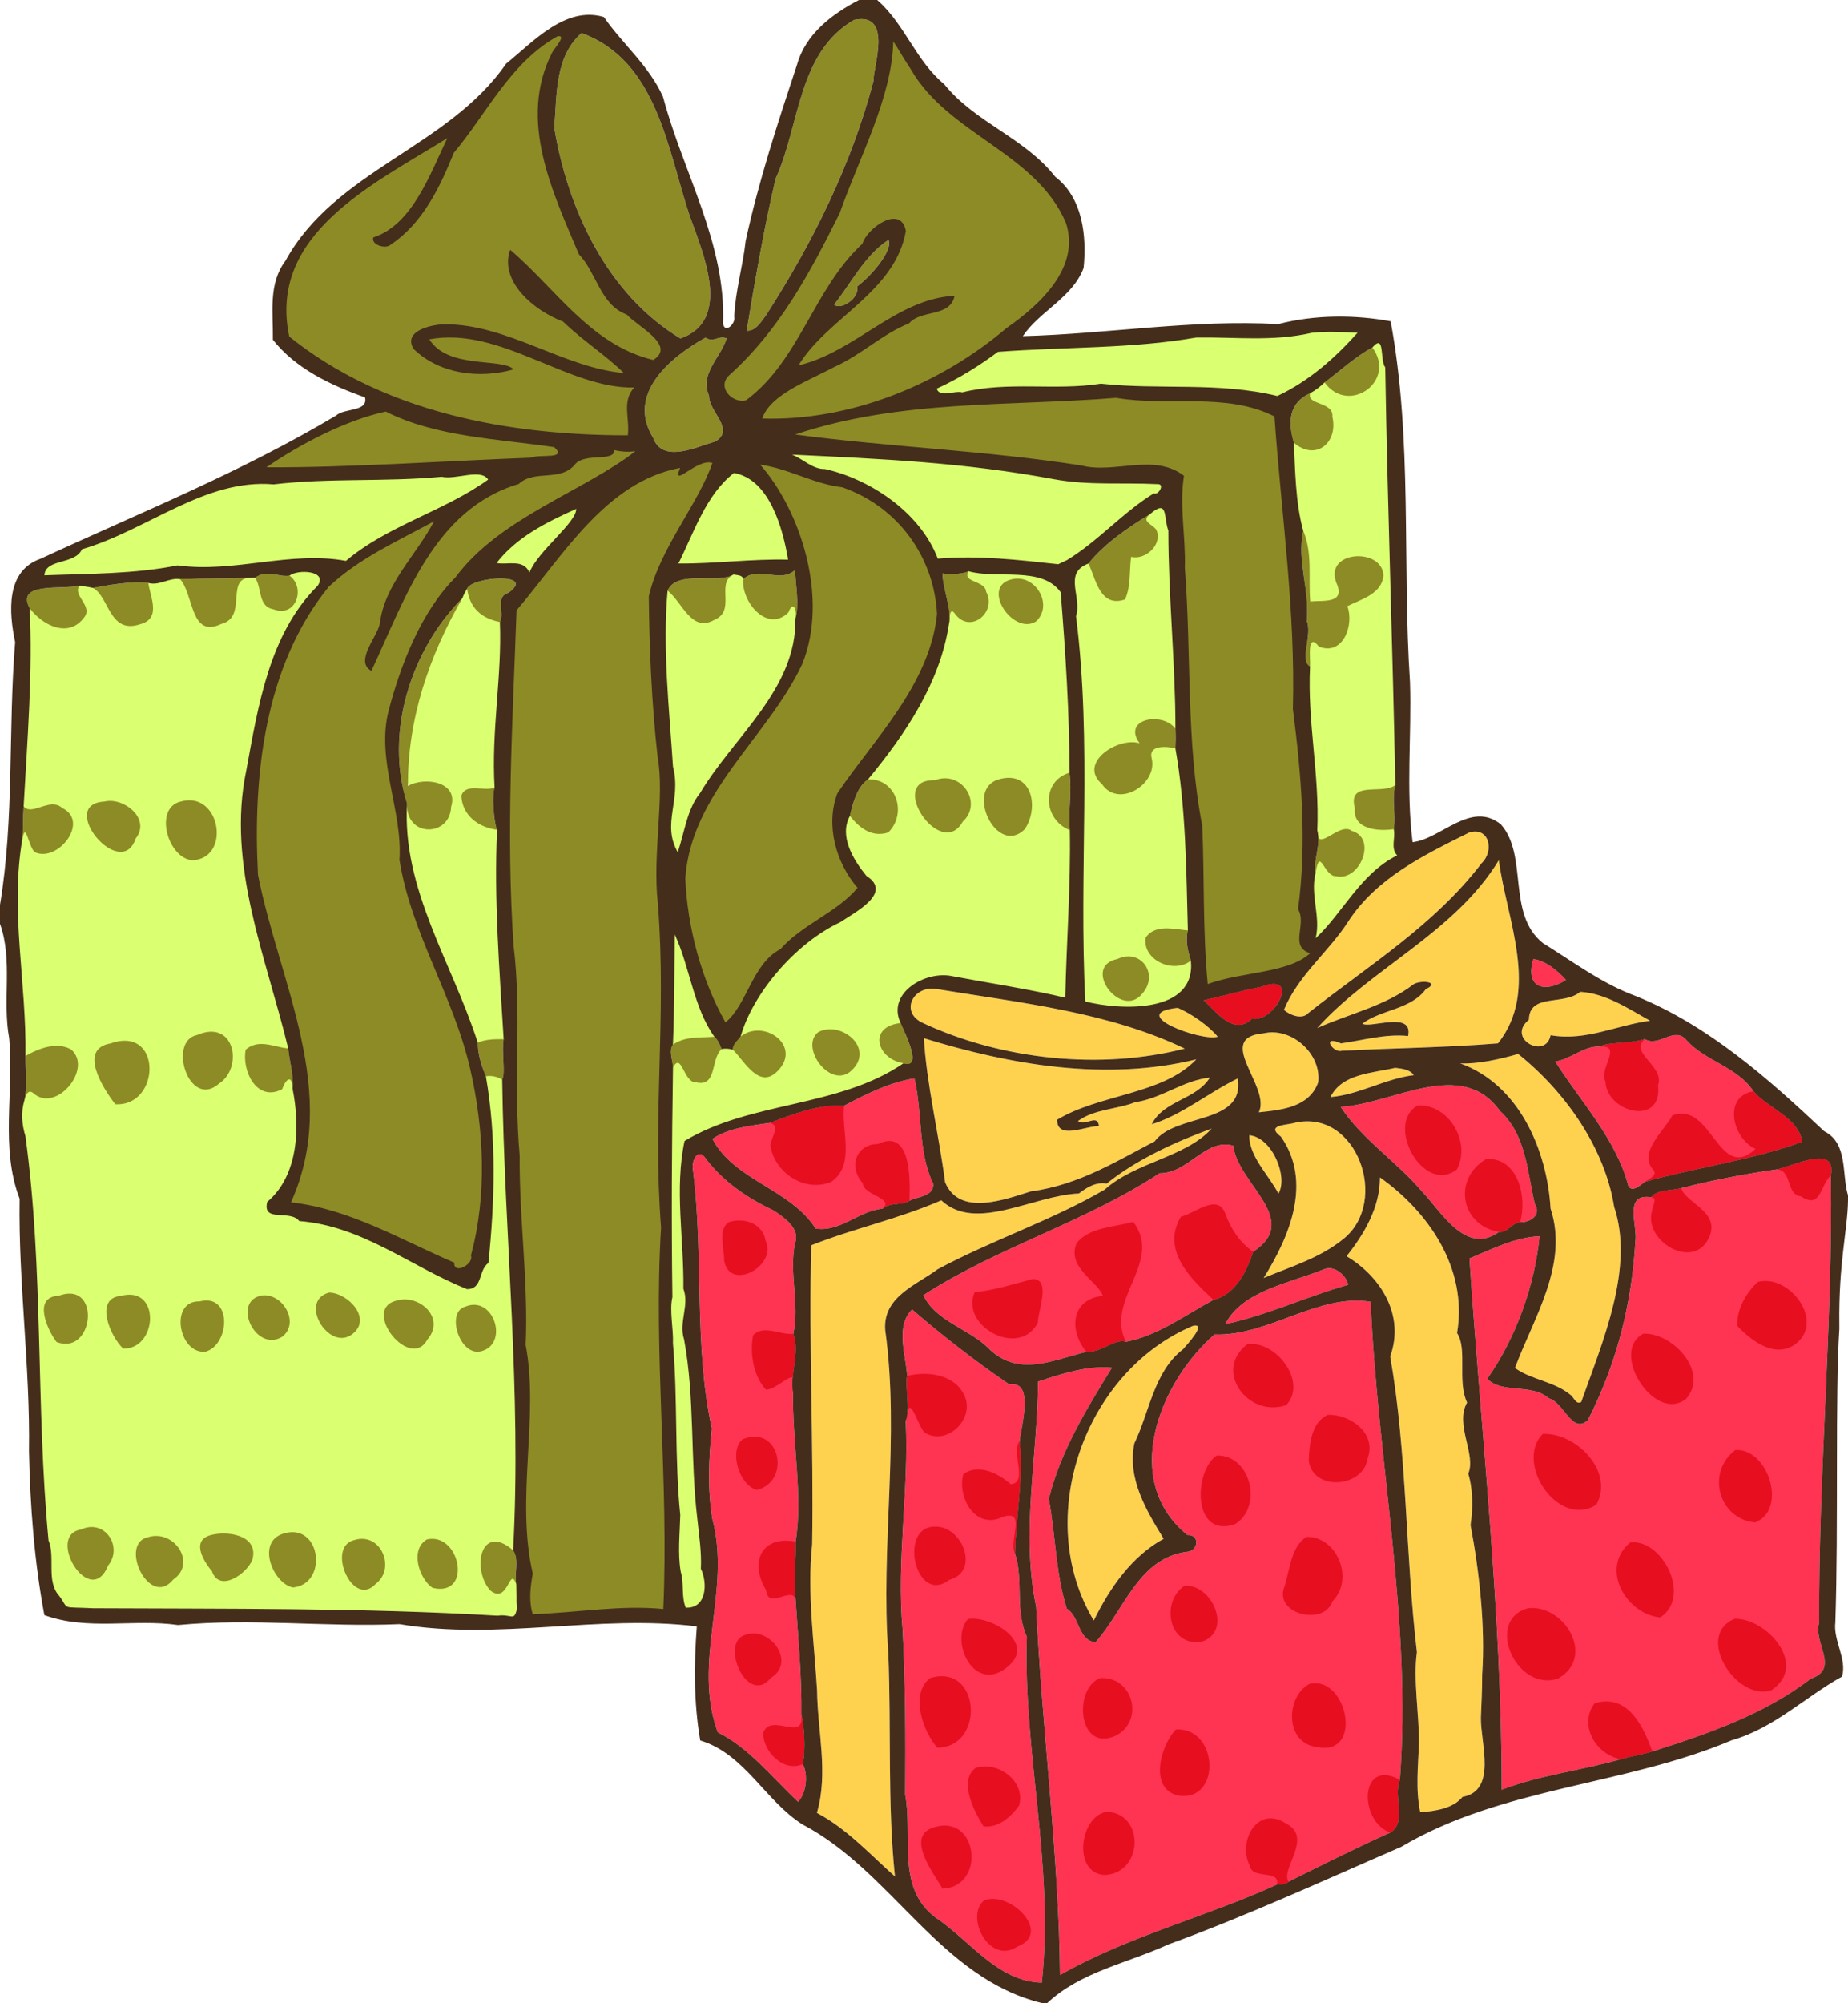
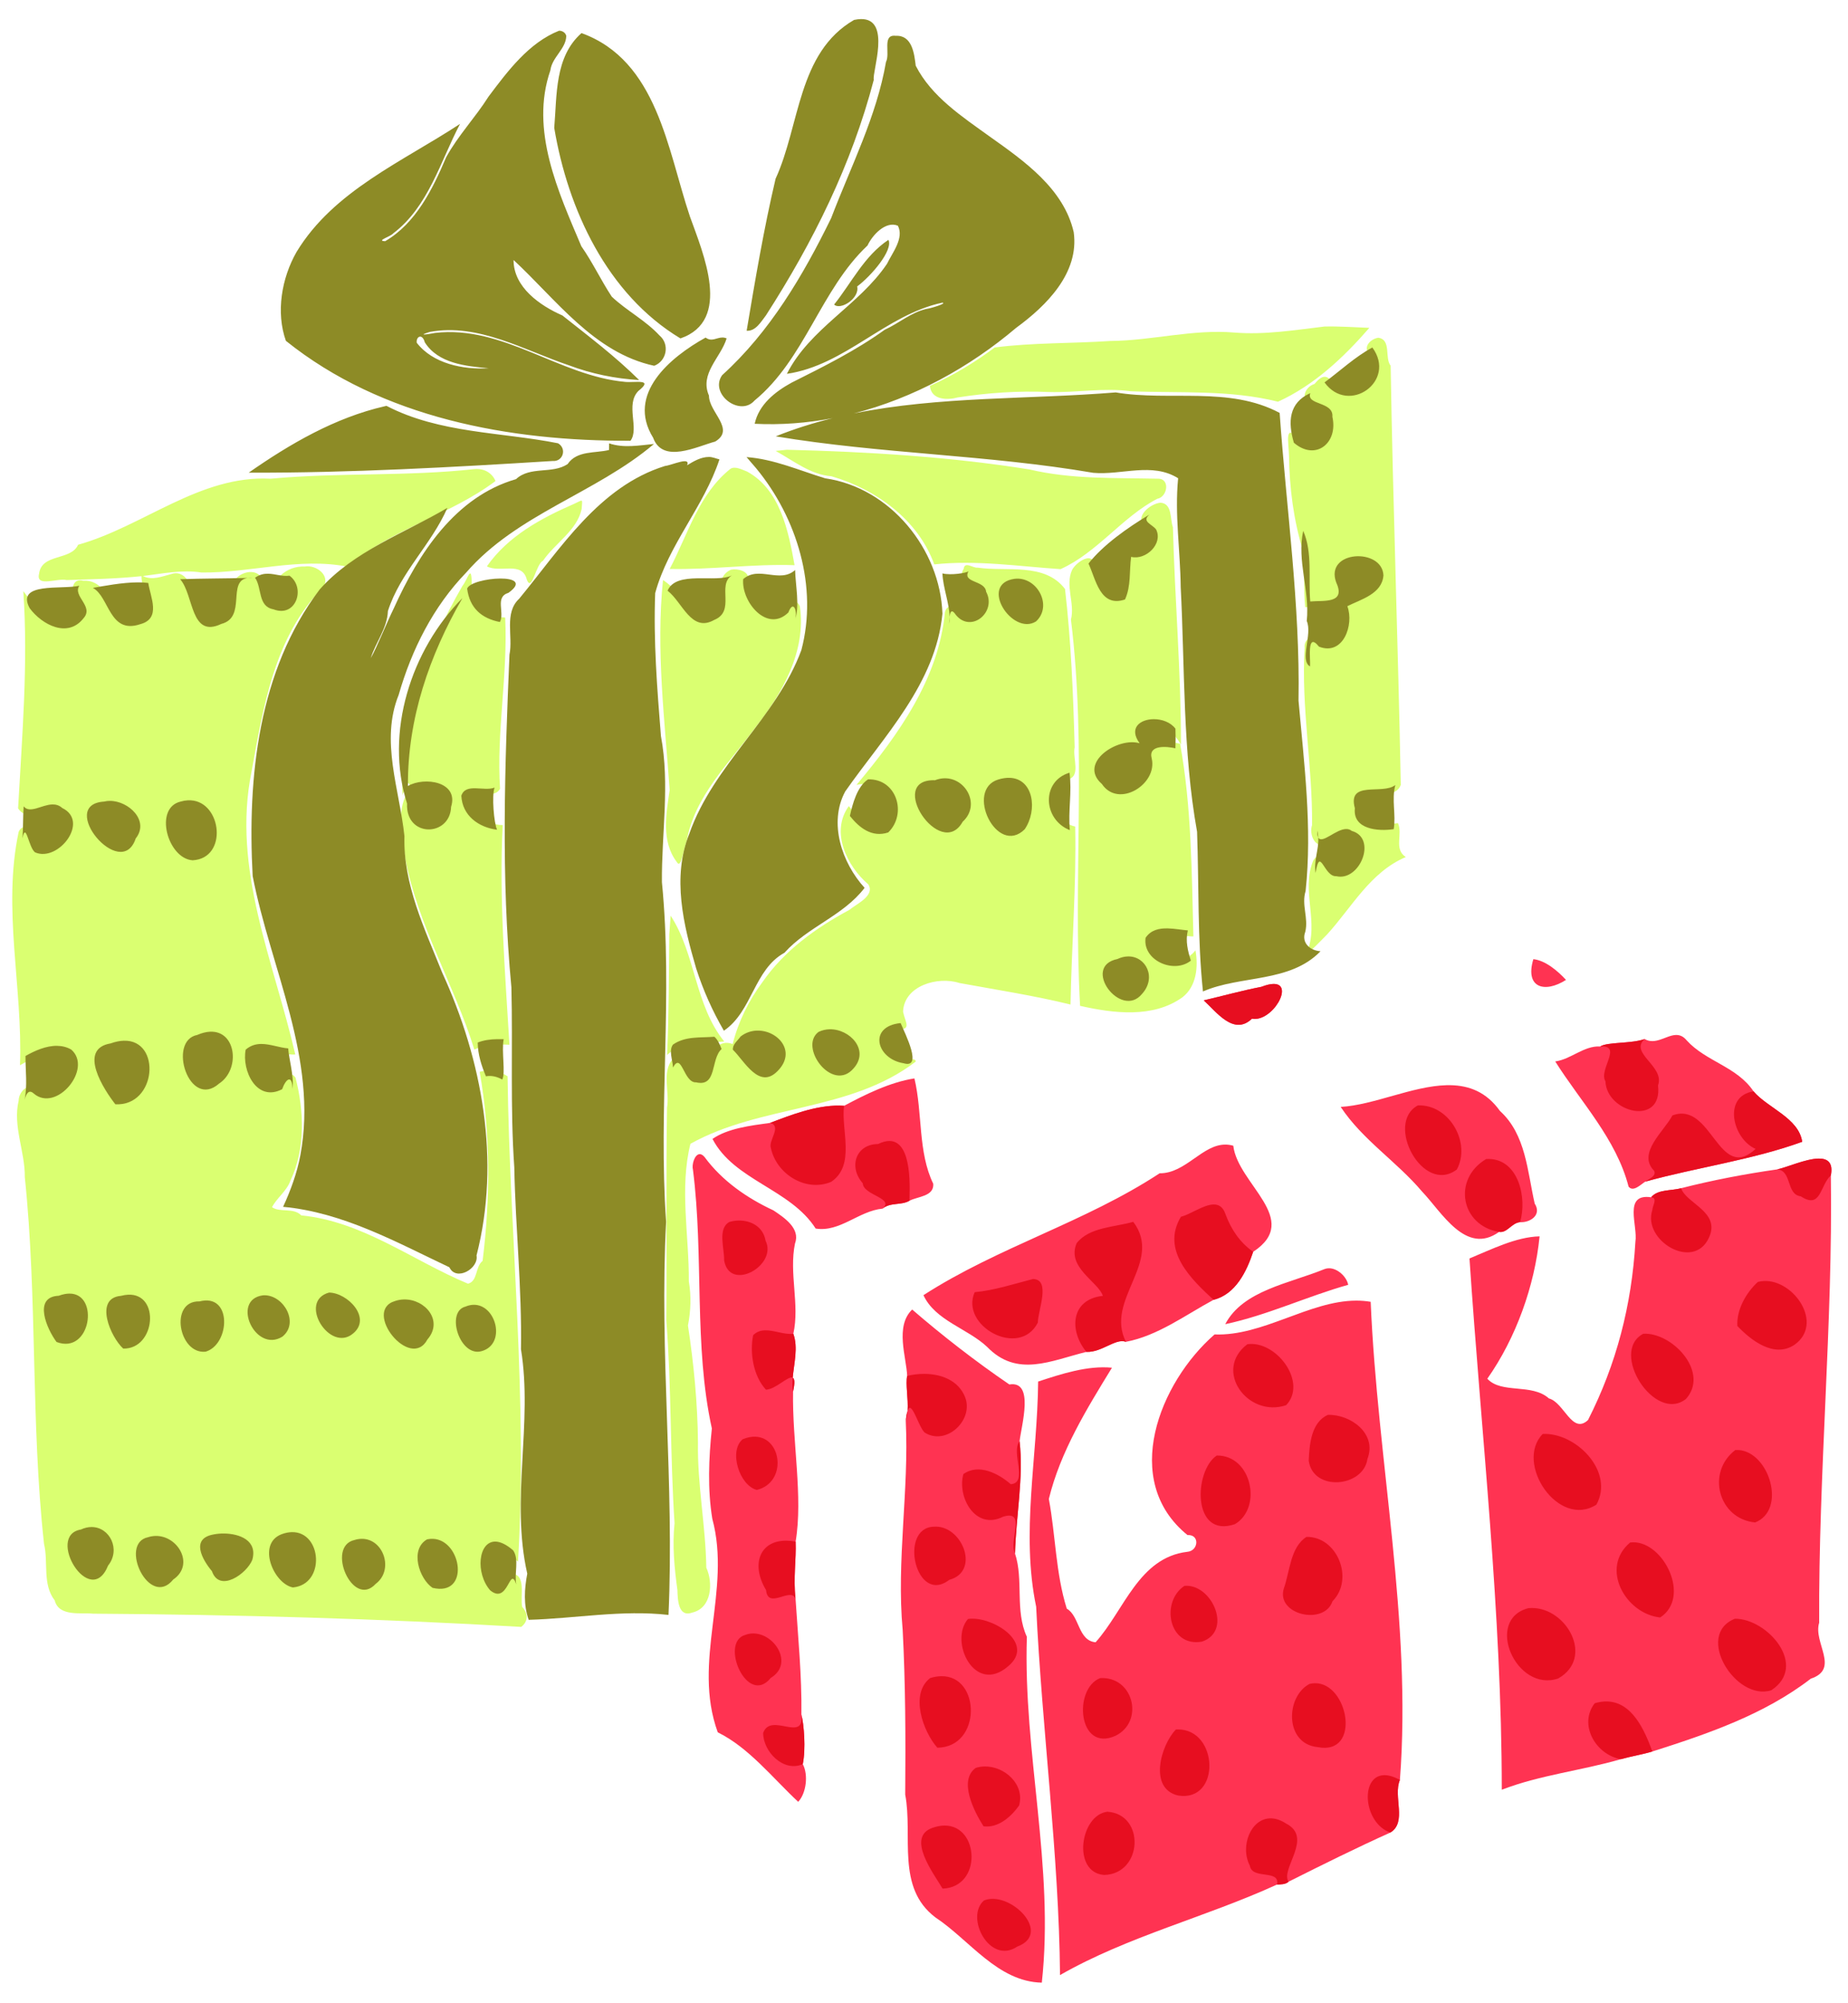
<svg xmlns="http://www.w3.org/2000/svg" height="738pt" width="681pt" version="1.1" viewBox="0 0 681 738">
  <g>
    <path fill="#daff71" d="m488.06 120.3c-10.955 1.3-21.941 3.109-33.056 2.227-15.492-1.336-30.473 2.975-45.805 3.091-14.167 0.952-28.657 0.584-42.621 2.393-7.482 5.582-15.431 10.397-23.912 14.154 0.539 5.305 6.452 5.284 10.25 4.26 11.035-1.702 22.236-2.501 33.578-1.998 10.143 0.302 20.136-1.644 30.237-0.277 18.123 0.733 36.453-0.617 54.214 3.849 13.318-6.064 24.172-16.29 33.67-27.217-5.516-0.201-11.032-0.623-16.555-0.482zm19.857 4.135c-3.075 0.414-6.101 3.87-2.861 6.254 5.279 7.997-6.729 17.573-13.486 11.055-2.424-3.981-4.28-3.739-7.18-0.279-3.515 1.063-5.28 5.64-1.623 7.769 3.124 1.52 7.709 2.387 6.57 7.047 1.098 6.067-6.359 10.051-10.609 5.82-5.605-6.892-3.819 1.117-3.721 5.778 0.163 11.869 1.669 23.718 5.161 35.042 0.882 6.907 0.056 13.897 0.82 20.816 4.624-0.708 13.419 1.228 14.32-5.535-0.42-3.731-3.609-9.331 1.996-10.777 4.889-2.35 13.926 2.244 9.051 8-3.261 3.536-8.203 4.602-12.295 6.867 2.957 4.977 0.622 16.476-6.82 14.24-1.927-3.567-6.973-1.745-6.473 2.15-1.339 21.846 2.963 43.575 2.731 65.324-1.177 3.406 1.145 9.02 5.424 6.746 3.424-1.825 7.959-5.42 11.117-1.103 3.206 5.073-3.509 14.302-9.025 10.32-1.141-2.423-4.796-6.871-7.064-2.947-4.649 11.034 2.37 22.975-2.412 34.052 1.34-0.259 5.205-4.542 7.495-6.801 9.115-9.993 15.949-23.009 29.008-28.52-4.537-2.969-1.028-8.383-2.873-12.5-4.628 0.596-12.518 1.787-13.928-4.205-0.214-2.467-1.348-6.665 2.908-6.092 3.876-0.537 10.557 0.607 12.047-3.787-0.975-51.486-2.887-102.95-3.732-154.44-2.303-2.826 0.352-9.595-4.543-10.297zm-222.09 41.69c6.613 3.639 12.835 8.752 20.621 9.352 16.319 4.768 31.907 16.015 37.828 32.455 15.432-1.679 31.15 0.721 46.537 1.75 13.567-6.095 22.734-19.235 35.643-25.916 3.813-0.655 4.872-7.572 0.143-7.406-15.883-0.351-31.811 0.258-47.242-3.416-29.556-4.697-59.556-6.509-89.417-7.252-1.371 0.144-2.742 0.289-4.113 0.433zm-16.627 6.574c-11.667 9.229-15.755 24.267-22.412 36.912 15.385 0.326 30.694-1.916 46.018-1.385-2.26-12.569-5.279-27.842-17.498-34.498-1.861-0.699-4.366-2.094-6.107-1.029zm-94.252 0.109c-24.821 2.769-50.204 1.226-75.232 3.557-26.083-1.408-46.905 17.602-70.932 24.332-2.665 5.954-13.423 3.094-14.383 10.678-1.306 5.182 6.86 1.467 10.152 2.328 9.202-0.273 18.419-0.488 27.583-1.431-0.079 4.87 4.423 10.733 0.832 14.984-4.001 2.768-9.5 1.102-11.07-3.611-2.238-4.534-5.246-10.123-11.186-9.691-5.248-1.318-4.532 6.066-1.906 8.672 3.58 4.575-4.791 8.632-8.393 6.293-5.369-1.826-8.528-6.879-11.818-11.133 1.832 26.69-0.461 53.331-1.928 80.02 3.705 5.577 10.065-0.831 14.637 1.123 6.419 2.315 2.857 10.644-1.883 12.627-2.444 1.598-6.691 1.717-6.775-2.219-0.004-2.912-3.923-6.875-5.756-2.912-6.074 28.425 1.543 57.402 0.475 86.033 5.305-2.902 12.939-7.949 18.508-3.227 3.286 6.374-5.198 16.282-11.846 12.354-2.938-3.41-7.153 0.343-7.158 3.949-2.22 9.41 2.39 18.685 2.273 28.144 4.682 44.817 2.155 90.259 7.08 135.09 1.661 6.874-0.681 14.834 3.943 20.855 1.54 6.053 9.576 4.419 14.174 4.881 52.614 0.352 105.23 1.818 157.73 4.873 2.623-2.002 2.628-4.949 0.398-7.312-0.979-3.796 1.831-12.434-4.322-12.275-2.697 0.69-3.434 8.02-6.537 4.137-2.781-3.871-4.459-11.716 0.676-13.973 3.581 0.158 5.942 3.429 8.607 5.363 3.646-59.632-3.053-119.22-3.848-178.8-3.008-2.015-6.793-2.635-10.283-1.637 4.084 22.997 3.92 46.64 1.086 69.643-2.77 2.172-1.725 7.501-5.396 8.41-20.308-8.464-38.894-22.984-61.428-25.16-2.844-2.973-7.909-0.963-10.771-3.023 1.627-3.28 5.395-5.928 6.76-9.732 5.573-11.758 5.064-25.683 1.898-37.973-2.186-3.25-5.982 0.143-6.596 2.818-6.888 3.114-11.701-7.413-9.375-12.416 5.148-2.352 10.54 1.361 15.881 1.059-7.924-34.305-23.464-68.482-16.109-104.27 4.292-23.797 8.47-49.93 26.285-67.748 3.097-4.381-2.475-8.528-6.709-7.769-3.301-0.147-6.567 1.027-8.945 3.35 5.116 1.472 6.16 10.79 0.062 10.988-6.006 0.245-5.314-6.457-7.188-10.371-2.387-3.952-10.166-1.437-10.615 3.481-0.885 4.463 0.323 11.414-5.789 12.279-6.04 2.683-7.153-6.053-8.621-9.914-1.014-3.873-3.508-8.68-8.18-7.006-3.39 0.86-6.902 2.398-10.375 0.699 7.243-0.888 14.305-2.409 21.611-1.306 17.971 0.216 35.873-5.67 53.801-2.146 16.108-13.899 37.655-18.839 54.551-31.553-1.322-3.125-4.338-4.69-7.65-4.408zm36.57 12.84c-12.118 5.268-24.346 11.9-32.09 22.996 4.766 2.634 12.999-2.118 14.715 4.939 1.887 4.782 3.311-5.765 5.952-6.974 4.397-6.499 12.492-11.054 14.245-19.059 0.247-3.937 0.783-3.568-2.822-1.902zm216.14-0.447c-3.724 0.331-9.698 5.08-5.893 8.828 4.903 1.885 2.478 8.308-1.92 9.104-3.497-0.072-5.825-0.619-5.232 3.869-0.631 3.911 0.494 9.32-2.035 12.318-6.606 0.626-7.282-8.182-9.641-12.521-1.486-2.927-6.385 0.468-7.848 3.141-2.692 5.837 1.103 12.325-0.437 18.319 5.839 47.178 0.727 94.883 3.365 142.31 12.243 2.763 26.87 4.63 37.701-3.135 5.246-4.038 5.894-11.285 4.816-17.35-4.346 6.197-16.44 4.309-16.457-3.832 4.16-4.243 10.571-1.226 15.701-1.258-0.633-23.704-0.659-47.585-4.902-70.994-3.721-0.753-8.52-1.843-11.545 1.158-2.31-2.013-5.095-7.56 0.037-8.016 5.445-1.495 9.328 3.07 11.83 7.144 0.037-26.71-2.278-53.476-2.969-80.049-1.104-2.92-0.122-8.713-4.572-9.035zm-72.537 24.344c-2.881 4.765 3.685 6.466 6.246 8.506 3.328 4.343-2.306 12.066-6.939 7.916-1.133-2.619-5.403-4.04-6.215-0.424-2.313 24.516-17.245 45.308-32.598 63.637 6.042-1.469 13.757 1.794 13.256 9.031 0.305 4.108-2.96 9.08-7.568 6.527-3.701-1.41-6.082-4.82-8.508-7.76-6.908 9.539-0.653 22.158 7.166 28.83 2.622 4.19-4.382 7.221-6.934 9.392-12.354 6.628-24.042 15.022-32.122 26.711-5.035 6.801-8.841 14.513-10.909 22.733-4.995-1.979-8.28 2.876-8.746 7.346 0.014 3.008-2.472 6.59-5.588 4.387-1.879-2.305-3.798-8.938-7.906-6.045-3.9 4.732-0.956 11.969-1.952 17.713-0.435 26.097-0.037 52.261-0.269 78.305 1.944 24.857 1.385 49.918 3.041 74.847-0.872 8.228-0.048 16.556 1.049 24.567 0.122 3.725 0.302 10.245 5.549 8.314 7.113-1.696 7.689-10.944 5.106-16.521-0.232-15.411-3.338-30.67-3.073-46.135-0.134-14.441-1.532-28.89-3.691-43.099 1.058-5.408 1.241-10.871 0.324-16.25 0.115-16.927-3.494-34.305 0.59-50.678 25.912-14.497 58.745-11.705 82.971-30.247 0.627-1.54-5.417-0.879-7.602-2.6-5.13-1.703-4.726-9.305 0.873-9.428 5.546 0.521 2.805-2.724 2.115-6.394 0.363-9.609 12.829-13.159 20.772-10.57 13.688 2.503 27.441 4.626 40.931 7.923 0.41-21.84 2.179-43.701 1.727-65.584-7.803-1.525-10.879-13.696-3.08-17.295 5.495-0.828 2.009-7.877 2.885-11.892-0.523-19.441-1.323-39.122-3.554-58.313-7.507-9.882-21.573-6.301-32.164-7.865-1.812 0.219-4.775-2.467-5.182 0.416zm-85.73 0.336c-6.286 2.724-2.646 10.739-5.096 15.418-2.959 3.181-8.084 2.739-10.207-1.268-2.825-3.835-5.743-7.677-9.764-10.357-2.655 25.788 0.658 51.734 2.451 77.385-1.227 8.54-3.252 18.751 2.623 26.509 1.688 2.942 2.525-5.142 3.613-7.474 2.848-16.746 15.691-28.874 25.295-41.988 9.914-12.501 18.874-28.211 16.453-44.7-1.175-3.29-5.439-1.739-5.99 1.137-6.478 5.372-13.731-4.869-12.91-11.045 0.04-3.273-4.105-4.084-6.469-3.617zm-98.971 5.967c-13.496 23.329-23.148 49.751-22.107 77.066 1.705-5.03 2.736-6.011 2.732-1.461 4.127-2.893 15.05-2.173 13.381 4.824 0.835 5.98-7.394 10.055-11.107 5.025-1.917-2.857-0.963-6.564-3.156-9.377-4.359 7.358-1.688 16.528-0.771 24.594 4.702 24.63 18.048 46.391 25.41 70.174 4.023-1.975 8.561-2.013 12.934-1.789-1.625-26.975-3.836-53.957-2.488-80.928-5.907-0.073-14.166-4.566-12.709-11.127 3.629-1.453 9.817 1.487 11.74-2.284-1.367-20.951 2.909-41.927 1.886-63.04-6.79-0.382-12.578-5.939-12.325-12.931-0.171-7.042-1.49-1.099-3.419 1.253zm204.87-0.666c6.349-0.435 10.386 11.219 3.402 12.719-4.996-0.162-10.69-6.786-7.66-11.477 1.171-0.955 2.775-1.29 4.258-1.242zm41.863 60.266c2.347 0.292 6.27 0.115 5.109 3.318 3.024 8.011-9.806 16.608-14.861 8.586-5.553-4.261 1.593-10.735 6.269-11.363 1.131-0.326 2.303-0.535 3.482-0.541zm-45.17 13.115c8.909 0.231 8.336 17.422-0.271 17.326-6.32-1.806-10.462-13.127-3.678-16.65 1.263-0.442 2.607-0.71 3.949-0.676zm-23.297 0.18c6.472 0.107 9.501 9.15 4.342 12.973-3.22 6.488-10.584 0.499-12.467-3.941-3.933-8.142 0.461-8.184 8.125-9.031zm-278.47 8.105c9.811 0.474 10.587 19.266-0.297 17.871-6.075-2.449-9.796-12.938-3.873-17.141 1.32-0.512 2.75-0.802 4.17-0.73zm-29.217 0.223c5.335-0.073 11.472 6.393 7.125 11.152-1.619 6.656-8.997 2.339-11.379-1.4-2.633-2.627-4.669-9.402 1.066-9.455 1.073-0.033 2.102-0.436 3.188-0.297zm205.63 47.184c-0.126 14.825-0.147 29.67-0.789 44.426 5.676-5.54 13.884-4.266 21.053-4.979-10.883-13.457-10.479-32.039-19.744-46.35-0.173 2.301-0.346 4.602-0.52 6.902zm169.55 10.115c8.143 0.225 5.571 13.962-1.746 12.166-4.531-0.991-9.358-9.538-2.775-11.137 1.507-0.362 2.897-1.223 4.521-1.029zm-109.85 26.836c6.357-0.52 11.646 8.254 5.576 12.158-5.891 3.572-13.681-6.894-8.994-11.574 1.076-0.451 2.254-0.642 3.418-0.584zm-26.859 0.475c8.088-0.838 11.15 11.318 2.658 13.207-4.963-0.948-7.113-6.35-10.588-9.502 2.318-1.827 4.775-3.912 7.93-3.705zm-201.26 0.42c7.859 0.924 6.806 12.904 0.768 15.986-5.274 4.314-9.669-3.597-9.551-8.277-0.851-5.644 4.127-7.527 8.783-7.709zm-31.457 3.35c10.861 1.633 6.541 20.791-3.463 19.094-2.83-4.705-8.432-10.922-5.564-16.658 2.437-1.728 6.052-2.42 9.027-2.436zm74.988 92.785c5.218 0.098 12.603 8.004 6.527 11.955-5.943 4.013-14.689-9.909-6.527-11.955zm-95.73 0.357c8.062 1.485 4.24 17.116-3.898 14.141-2.071-3.565-5.905-9.124-2.684-12.809 2.123-0.599 4.354-1.228 6.582-1.332zm22.115 0.404c8.564 1.059 5.645 16.188-2.088 15.621-2.805-3.799-6.897-10.033-3.596-14.48 1.678-0.888 3.813-1.043 5.684-1.141zm49.879 0.234c6.388-0.043 9.975 11.719 2.326 12.418-6.119 0.437-11.135-12.631-2.326-12.418zm51.551 1.522c5.961-0.383 11.06 7.267 6.24 11.732-3.161 5.607-9.73-0.468-11.387-4.373-2.755-4.525 0.455-7.73 5.146-7.359zm-73.119 0.375c7.145 1.409 4.598 14.125-1.815 14.885-6.155-0.905-8.878-12.467-2.297-14.482 1.402 0.059 2.71-0.487 4.111-0.402zm98.561 1.598c7.427 0.373 8.014 15.046-0.453 12.953-4.622-2.402-7.573-13.564 0.453-12.953zm-140.76 81.89c6.335 0.621 6.968 8.749 3.201 12.664-2.313 5.67-8.011 0.654-9.281-2.99-2.924-4.321-0.628-9.883 4.891-9.648 0.394-0.049 0.793-0.05 1.19-0.025zm73.787 1.869c9.036 0.381 8.337 17.258-0.805 16.037-6.438-3.201-9.73-16.467 0.805-16.037zm-24.561 0.535c4.481-0.343 10.538 3.72 6.801 8.48-1.918 3.094-8.765 7.99-10.381 2.361-2.124-2.461-7.058-9.066-1.424-10.43 1.637-0.38 3.327-0.517 5.004-0.412zm-25.543 0.875c6.48-0.203 10.733 9.436 4.418 12.75-3.998 5.417-9.422-1.538-9.984-5.908-1.279-4.079 1.222-7.34 5.566-6.842zm101.62 1.057c6.342 0.234 10.474 11.656 3.906 14.297-6.13 1.021-8.951-8.312-6.693-12.822 0.607-0.975 1.543-1.767 2.787-1.475zm-25.947-0.002c8.06 0.451 8.198 13.113 0.777 14.766-5.252-1.216-8.365-9.682-4.68-13.791 1.149-0.68 2.582-0.956 3.902-0.975z" />
    <path d="m565.05 353.37c-3.22 10.73 4.34 12.569 12.03 7.639-3.12-3.4-7.67-7.189-12.03-7.639zm-95.816 9.134c-1.121 0.026-2.569 0.348-4.394 1.055-7.21 1.4-14.221 3.361-21.261 4.991 4.71 4.28 11.11 13.169 17.77 6.759 7.508 1.33 15.728-12.989 7.884-12.805zm148.28 18.8c-3.588 0.15-7.489 3.795-11.456 1.495-4.99 1.78-13.609 1.01-16.389 2.73-5.98-0.32-10.72 4.7-16.55 5.53 9.34 14.85 22.5 28.551 27.02 46.111 1.72 2.14 4.479-0.791 6.159-1.841 19.14-5.29 39.38-7.98 57.83-14.68-1.3-8.79-12.659-12.39-17.939-18.58-6.08-9.12-17.52-10.95-24.62-18.77-1.294-1.578-2.651-2.054-4.055-1.995zm-280.54 16c-9.04 1.37-18.44 6.091-25.92 10.091-0.585-0.041-1.172-0.065-1.761-0.072-8.838-0.098-18.073 3.558-25.48 6.361-7.26 1-15.63 2.011-21.25 5.911 7.95 15.3 28.701 18.419 38.011 33.019 8.94 1.45 15.899-6.51 24.659-7.33 2.89-2.42 6.89-1.12 9.93-2.92-0.01-0.73 0.061-2.349 0.066-4.334 0 1.997-0.072 3.601-0.066 4.334 3.09-1.62 9.06-1.549 8.75-6.239-5.69-11.72-3.889-25.93-6.939-38.82zm197.48 2.49c-0.464-0.008-0.931-0.006-1.4 0.006-12.518 0.314-26.869 7.322-39 7.997 8.03 12.15 20.591 20.069 29.991 31.189 7.21 7.52 16.12 23.661 28.38 14.861 2.98 0.53 4.62-3.341 7.75-3.581 3.48 0.23 8.15-2.519 5.37-6.859-2.7-11.82-3.221-25.43-12.811-34.13-4.985-6.979-11.319-9.367-18.28-9.483zm-82.736 21.889c-8.607-0.153-14.787 10.655-24.384 10.573-27.53 18.07-59.459 27.119-87.039 44.909 4.37 9.4 16.23 12.221 23.48 19.061 11.04 11.38 23.429 5.08 36.559 1.83 5.75 0.25 10.74-5.139 14.57-3.709 11.74-2.21 22.07-9.97 32.3-15.47 8.14-2.03 12.169-10.4 14.609-17.7 18.09-11.9-5.689-24.9-7.339-39.07-0.949-0.275-1.866-0.408-2.756-0.423zm-194.03 3.53c-1.765 0.244-2.837 3.871-2.327 5.753 4.06 32 0.231 64.69 6.961 95.3-1.14 10.98-1.621 22.291 0.159 33.241 7.16 26.53-7.52 52.489 2.02 78.709 11.46 5.63 20.121 16.72 29.641 25.6 2.97-3.16 3.799-9.939 1.689-13.889 1.17-5.67 0.431-14.68-0.509-18.27 0.19-14.23-1.261-28.84-2.161-42.67-0.88-7.73 0.292-14.31 0.031-21.03 2.79-16.51-1.291-36.78-0.941-55.27 0.134-0.626 0.228-1.164 0.303-1.661 0.02-0.134 0.045-0.276 0.061-0.402 0.011-0.084 0.019-0.162 0.028-0.242 0.022-0.193 0.039-0.376 0.051-0.547 0.01-0.084 0.011-0.168 0.015-0.247 0.01-0.191 0.01-0.366 0-0.528 0-0.024-0-0.051 0-0.073-0.028-0.6-0.153-0.995-0.356-1.23 0-0.004-0.01-0.008-0.011-0.013-0.067-0.074-0.142-0.133-0.225-0.175v-0.002c0.456-5.212 2.066-11.114 0.233-16.161 2.41-10.88-1.67-22.3 0.62-33.33 2.05-5.54-4.01-9.51-7.95-12.15-9.76-4.55-18.9-10.861-25.37-19.641-0.71-0.86-1.376-1.155-1.964-1.073zm412.48 1.623c-4.787 0.072-11.946 3.355-15.295 3.991-11.85 1.69-23.76 3.96-35.35 6.92-3.59 1.03-8.621 0.34-11.061 3.35-10.4-1.52-4.859 10.4-5.809 16.4-1.35 23.3-6.99 45.08-17.47 65.68-5.86 5.45-8.77-6.47-14.4-7.98-6.34-5.66-17.43-1.57-22.7-7.25 10.54-14.97 17.461-34.22 19.261-52.45-8.65 0.17-17.991 4.919-25.831 8.139 4.35 64.99 11.89 130.63 11.9 195.73 14.17-5.46 29.381-7.05 43.861-11.25 3.84-1.08 7.91-1.719 11.63-2.839 20.43-6.51 41.25-13.62 58.37-26.82 10.87-3.62 0.81-13.209 3.1-20.609-0.27-55.4 5.059-110.08 4.309-164.77 0.926-4.834-1.238-6.29-4.514-6.241zm-222.18 16.962c0.154 0.021 0.306 0.051 0.455 0.087-0.149-0.037-0.3-0.067-0.455-0.087zm41.548 23.452c-0.475 0.021-0.948 0.112-1.411 0.286-13.14 5.37-30.07 7.861-36.62 20.311 15.39-3.25 30.299-10.3 45.309-14.5-0.525-2.922-3.951-6.244-7.278-6.097zm10.208 11.92c-17.256 0.045-34.379 13.154-52.169 12.456-20.34 17.73-34.73 53.869-9.98 73.909 4.65-0.25 4.03 5.84-0.041 6.17-17.97 2.12-23.29 21.62-33.82 33.33-6.49-0.57-5.88-9.7-10.62-12.38-4.11-13.11-4.109-27.04-6.609-40.42 4.26-17.5 13.989-33.22 23.259-48.35-8.98-0.87-18.6 2.27-27.2 5.1-0.28 28.26-6.39 55.77-0.73 82.97 2.14 45.04 8.391 91.461 8.791 135.69 25.03-14.32 53.589-21.28 79.959-33.35 1.46-0.09 3.1-0.001 4.28-1.061 12.35-6.2 25.121-12.53 37.491-18.1 6.26-3.79 0.94-13.28 3.52-19.38 4.46-58.32-8.29-117.38-10.77-176.15-1.789-0.305-3.576-0.441-5.361-0.436zm-163.6 3.277c-6.43 6.18-2.12 17.539-1.85 24.469-0.653 3.008 0.451 8.221 0.152 12.831v0.002c-0.053 0.157-0.104 0.344-0.155 0.541-0.084 0.326-0.163 0.711-0.239 1.153-0.019 0.109-0.037 0.232-0.054 0.348-0.079 0.504-0.155 1.054-0.223 1.706 1.26 25.59-3.49 51.439-1.13 77.039 1.01 19.18 1.11 39.351 0.93 60.611 2.91 15.3-3.43 34.2 11.1 45.23 12.66 8.37 22.929 23.699 39.239 24.059 4.69-42.63-6.899-84.73-5.509-127.42-4.48-9.73-1.13-20.939-4.37-30.689 0.36-13.77 3.221-27.96 1.691-41.35 0.65-5.89 5.58-22.44-3.77-20.92-12.33-8.39-25.009-18.249-35.809-27.609zm-47.294 85.181c0.013-0.001 0.026 0.001 0.039 0-0.09 0.004-0.176 0.013-0.266 0.019 0.077-0.005 0.149-0.015 0.227-0.019z" fill="#ff3352" />
    <path d="m396.57 8.783c-0.94 0.015-1.99 0.143-3.16 0.393-26.05 15.062-24.87 48.624-36.15 73.136-5.44 23.108-9.41 46.698-13.33 70.008 4.17 0.27 6.63-4.16 8.88-7.07 21.75-33.81 39.45-69.438 49.69-108.5-0.88-3.586 8.26-28.2-5.93-27.967zm-139.05 5.367c-13.92 5.529-23.66 18.583-32.47 30.321-6.1 9.654-14.14 18.064-19.55 27.974-6.19 14.614-13.92 30.365-28.07 38.625-4.48-0.14 2.63-2.14 3.73-3.62 16.22-12.293 21.68-33.156 30.76-50.403-26.44 17.391-58.24 30.805-75.3 58.953-6.94 12.12-9.58 27.9-4.93 40.96 44.38 35.62 103.18 46.25 158.74 46.02 4.18-5.63-2.49-16.64 3.61-22.92 7.37-5.84-1.52-3.73-6.05-4.19-30.31-2.72-56.17-26.19-87.53-22.55-3.81 0.72-8.49 1.37-2.4-0.48 22.39-4.1 43.44 8.5 64.08 15.42 10.34 3.89 21.24 6.11 32.27 6.76-10.91-10.84-23.43-20.29-35.34-29.73-10.38-4.57-22.51-13.01-22.51-25.56 19.64 18.19 37.04 42.74 64.78 48.72 5.81-2.18 7.24-9.95 2.44-13.96-6.52-7.05-15.17-11.41-21.98-17.87-4.95-7.49-8.8-15.78-14.01-23.2-10.57-25.008-23.8-53.446-14.27-81.016 0.75-6.053 7.24-9.907 7.32-15.879-0.34-1.489-1.85-2.41-3.32-2.375zm10.34 1.088c-12.4 10.925-11.28 28.586-12.56 43.649 6.29 37.525 24.35 76.623 58.13 96.963 23.93-8.25 10.48-39.09 4.35-56.213-10.29-30.575-14.95-71.724-49.92-84.399zm144.2 1.207c-5.64-0.204-1.95 8.212-3.94 12.086-4.36 25.212-16.22 48.171-25.26 71.919-12.96 26.48-28.21 52.39-50.22 72.33-6.03 8.53 8.14 19.4 14.93 11.67 23.26-19.13 30.43-51.07 52.04-71.39 2.16-4.69 8.3-11.47 13.98-9.11 2.96 5.7-2.52 12.38-5 17.53-12.87 19.13-35.52 29.71-46.13 50.68 26.88-3.94 45.43-27.18 71.59-32.77 2.49 0.25-5.4 2.66-7.43 2.9-7.07 1.66-12.56 6.58-19.1 9.58-13.48 9.68-28.12 16.94-42.92 24.37-7.54 4.13-15.07 10.07-16.97 18.92 12.11 0.61 24.14-0.33 35.91-2.58-8.86 2.18-17.61 4.91-26.21 8.37 48.45 8.07 97.86 8.48 146.23 16.79 13.13 1.17 27.16-5.02 39.13 2.51-1.65 16.66 1 33.39 1.18 50.06 1.94 37.51 0.87 75.56 7.54 112.74 0.87 24.44 0.16 49.12 2.71 73.54 17.49-7.59 39.99-3.88 54.16-18.52-4.86-0.32-8.95-3.89-7.02-8.97 1.54-6.42-1.85-12.4 0.15-18.78 3.1-29.24-0.69-58.59-3.27-87.65 0.77-44.35-5.61-88.36-8.69-132.51-23.32-12.45-50.74-5.25-75.52-9.44-39.88 3.26-81.17 1.7-120.57 9.66 27.44-7.04 53.17-21.13 74.73-39.42 13.9-10.15 29.12-25.22 26.5-44.03-4.57-20.022-22.82-32.789-38.6-43.989-12.78-9.215-26.9-18.408-34.18-32.691-0.66-5.533-1.65-14.128-9.18-13.758-0.2-0.025-0.39-0.04-0.57-0.047zm-2.81 94.005c-11.11 7.37-16.98 19.73-25.03 29.8 2.94 2.8 11.84-2.86 10.62-8.34 6.5-4.82 16.66-16.69 14.41-21.46zm-215.65 44.58c0.76 0.03 1.59 0.79 2.07 2.61 6.21 9.8 18.94 10.98 29.43 11.96-11.76 0.71-25.7-2.1-33.15-11.77-0.18-1.69 0.68-2.85 1.65-2.8zm139.16 0.4c-2.69 0-4.9 2.14-7.73 0.03-16.43 9.1-36.61 26.05-24.18 46.11 4.4 12.15 20.13 4.06 28.61 1.77 9.43-5.7-2.92-13.49-2.89-21.16-4.42-10.15 5.38-17.37 8.14-26.34-0.68-0.3-1.33-0.42-1.95-0.41zm299.39 4.6c-8.01 4.33-14.73 10.68-22.03 16.08 11.03 15.23 33.44-0.56 22.03-16.08zm-28.58 21.01c-9.98 4.46-10.36 13.37-7.57 22.85 9.92 8.57 20.48 0.22 17.74-11.94 0.62-7.2-12.18-5.19-10.17-10.91zm-425.55 5.86l-0.86 0.2c-22.87 5.26-43.53 17.28-62.6 30.58 46.72 0.12 93.53-2.49 140.06-5.39 4.79 0.38 6.57-5.75 2.43-8.15-26.12-5.21-54.6-4.52-79.03-17.24zm102.56 17.27c-0.02 1.02-0.03 2.04-0.05 3.06-6.3 1.58-14.76 0.13-19.07 6.5-7.1 4.72-17.19 0.79-23.77 6.93-27.95 8.06-44.93 34.31-56.23 59.36-3.58 7.26-7.9 18.24-10.68 23.05 2.32-7.38 7.58-13.64 7.91-21.68 5.64-17.67 20.03-30.64 27.4-47.51-19.9 11.72-43.11 19.88-58.8 37.54-28.34 37.36-33.37 86.61-30.9 132.01 8.25 42.63 30.23 84.32 21.99 128.5-1.56 8.27-4.46 16.21-7.97 23.84 27.58 2.54 52.24 16.32 76.6 27.84 3.08 6.63 13.6 0.65 12.5-5.46 11.18-43.52 2.65-89.98-15.83-130.26-8.04-20.13-18-40.59-17.38-62.81-2.26-21.59-11.2-43.9-2.66-65.05 5.96-20.82 15.94-40.68 31.07-56.32 23.39-26.98 59.73-36.53 86.53-59.25-6.87 0.65-13.92 2-20.66-0.29zm45.99 6.27c-3.69 0-7.01 1.96-10.06 3.82 1.76-4.19-6.97-0.03-10.18 0.33-30.31 9.39-48.08 37.98-67.18 61.14-7.03 6.48-2.75 17.28-4.47 25.8-2.17 51.03-3.94 102.25 0.89 153.17 0.69 27.53-0.6 55.3 1.33 82.87 0.55 28 3.55 55.86 3.08 83.79 5.54 34.01-4.87 69.24 2.9 103.34-1.34 7.01-1.79 14.43 0.66 21.26 21.53-0.61 42.86-4.7 64.39-2.26 2.74-60.37-4.26-120.78-1.1-181.06-3.63-51.97 3.19-104.57-1.93-156.39-0.2-22.37 3.75-44.96-0.45-67.26-1.76-21.91-3.49-43.93-2.65-65.84 6.05-22.25 22.43-39.8 29.6-61.59-1.6-0.39-3.16-1.13-4.83-1.12zm17.31 0.06l4.4 5.11c18.92 22.91 28.55 54.73 20.86 83.77-11.5 31.22-40.49 52.81-51.6 84.51-8.12 20.1-2.68 42.18 3.15 62.11 3.2 9.98 7.5 19.59 12.76 28.66 13.13-8.89 13.79-28.17 27.91-35.9 10.66-11.91 27.06-17 36.91-29.89-10.5-11.51-16.69-29.94-8.94-44.38 17.7-25.27 41.69-49.66 44.79-81.9-1.05-29.71-24.12-58.05-53.98-62.31-11.98-3.64-23.61-8.86-36.26-9.78zm185.65 26.44c-10.08 6.01-21.44 14.05-28.13 22.59 3.41 7.27 5.32 20.43 16.82 16.54 2.83-6.23 1.93-13.05 2.81-19.62 6.77 1.67 14.81-5.99 11.52-12.61-1.79-2.45-6.96-3.66-3.02-6.9zm70.78 7.51c-3.03 13.79 3.1 27.5 1.63 41.54 2.7 6.09-3.45 18.17 1.51 20.91 0.31-2.99-1.67-16.36 4.11-9.11 11.14 4.38 16.26-9.99 13.08-18.63 6.38-3.2 15.95-5.65 16.62-14.16-0.51-12.91-27.28-11.6-21.73 3.29 4.58 9.93-6.03 8.13-11.98 8.71-0.95-10.79 1.15-22.35-3.24-32.55zm-234.06 18.06c-7.05 6.35-16.67-2.15-23.91 4.18-0.94 10.46 11.07 24.93 20.8 15.38 2.26-5.86 4.09-1.08 3.26 2.82 1.93-6.27 0.08-15.13-0.15-22.38zm79.89 0.55c-0.98 0.83-8.13 1.98-12.02 1.01 0.25 6.56 3.22 13.87 3.29 20 0.27-2.23 0.9-3.92 2.93-0.85 6.99 8.52 18.91-1.34 13.9-10.72-0.49-5.36-11.17-4-8.1-9.44zm-8.73 21.01c-0.13 1.1-0.18 2.33-0.26 3.19 0.21-1.01 0.28-2.08 0.26-3.19zm-313.86-19.86c-1.97-0.04-3.98 0.35-6.05 1.84 3.26 4.8 1.2 13.22 8.46 14.55 10.44 4.05 15-9.95 7.39-15.49-3.31 0.47-6.51-0.83-9.8-0.9zm213.57 0.79c-7.47 3.63-25.57-2.44-29.61 7.03 6.83 5.22 10.91 19.45 21.46 13.47 10.05-4.09 1.12-16.05 8.15-20.5zm-221.84 1.05c-0.39 0.01-0.75 0.04-1.1 0.09 0.78-0.02 1.49-0.03 2.29-0.05-0.42-0.03-0.81-0.04-1.19-0.04zm-1.1 0.09c-11.17 0.3-20.406 0.21-31.192 0.6 6.413 7.27 4.599 27.4 18.982 20.58 11.79-3.04 2.42-19.82 12.21-21.18zm116.24 0.28c-6.19 0.04-14.28 1.95-15.23 4.65 1.13 8.98 6.7 13.75 15.09 15.38 2.32-4.49-2.48-11.47 3.96-13.46 6.65-4.78 2.36-6.61-3.82-6.57zm237.94 0.05c-0.32 0.01-0.64 0.03-0.96 0.07-16.8 2.3-1.09 26.44 9.81 19.65 7.6-6.94 0.99-19.99-8.85-19.72zm-404.8 1.72c-7.246 0.02-15.886 1.69-20.782 2.55 7.613 4.01 7.512 21.55 21.825 16.71 9.812-2.61 4.65-12.52 3.687-18.99-1.46-0.2-3.058-0.28-4.73-0.27zm-27.02 1.55c-7.975 1.87-29.412-1.83-22.887 10.32 5.775 7.79 17.662 13.93 24.862 4.6 4.837-5.42-5.15-10.1-1.975-14.92zm176.46 5.71c-23.56 23.65-35.95 61.79-25.49 94.62-0.7 15.79 19.8 15.42 20.28 1.5 3.65-11.62-12.29-14.02-19.88-9.61-0.21-31.03 9.91-60.16 25.09-86.51zm318.42 55.74c-6.24 0.05-11.63 4.05-6.47 11.09-10.08-3-28.53 9.06-17.38 18.76 7.64 11.41 25.79 0.07 22.94-11.79-1.67-6.36 6.89-5.55 10.92-4.65 0.13-3.01 0.14-6.03 0.02-9.03-2.25-3.01-6.29-4.4-10.03-4.38zm-38.77 24.66c-13.09 3.91-12.27 21.55 0.15 26.45-0.84-8.82 1.06-17.69-0.15-26.45zm-27.57 2.35c-1.56-0.05-3.3 0.19-5.23 0.77-15.5 4.73-0.69 35.6 12.16 22.94 6.08-8.94 4.01-23.36-6.93-23.71zm-29.98 0.21c-1.42 0.02-2.91 0.31-4.42 0.9-22.78-0.73 2.62 37.34 12.76 19.12 8.35-7.62 1.61-20.19-8.34-20.02zm-35.26 0.5c-5 3.29-7.13 11.3-8.35 16.85 4.3 5.4 10.1 10.09 17.66 7.6 8.83-8.58 3.89-24.87-9.31-24.45zm242.9 2.6c-5.89 4.69-22.19-2.39-18.64 10.71-1.06 9.72 10.65 10.73 17.9 9.62 1.12-6.84-1.07-13.42 0.74-20.33zm-414.92 1.19c-4.92 1.92-13.27-2.32-15.31 3.73 0.43 9.16 7.89 14.58 16.46 15.69-1.45-3.1-2.51-15.7-1.15-19.42zm-139.93 5.86c-0.463-0.02-0.938-0.02-1.424 0-1.037 0.06-2.128 0.25-3.27 0.58-12.45 2.92-5.975 26.31 5.563 27.04 16.298-0.92 13.468-26.81-0.869-27.62zm-37.297 0.26c-0.896 0-1.78 0.1-2.633 0.32-21.9 1.36 7.836 37.21 14.549 17 6.491-8.16-3.258-17.36-11.916-17.32zm-26.545 1.64c-4.9 0.16-10.291 4.4-13.151 0.88-0.35 4.9-0.187 9.82-0.537 14.73 1.6-8.13 2.837 4.61 5.887 6.49 10.675 4.54 25.163-14.31 12.426-20.46-1.413-1.29-2.992-1.69-4.625-1.64zm596.31 11.32c-4.82-0.21-11.32 7.09-13.11 3.93 0.28 5.64-2.17 10.54-1.24 16.3 2.03-12.75 3.78 1.87 9.52 1.49 10.85 2.58 19.05-17.54 7.12-20.86-0.69-0.57-1.47-0.82-2.29-0.86zm-13.11 3.93c-0.05-1.04-0.19-2.11-0.46-3.21-0.07 1.58 0.11 2.59 0.46 3.21zm-69.29 41.83c-4.02-0.1-7.83 0.7-10.27 4.35-1.44 10.42 13.06 16.75 20.86 10.5-1.37-4.42-2.56-8.95-1.39-13.92-2.83-0.24-6.08-0.85-9.2-0.93zm-18.35 12.91c-1.54 0.03-3.19 0.4-4.9 1.2-16.75 3.45 1.64 27.92 11.34 16.07 6.82-7.48 1.85-17.42-6.44-17.27zm-104.75 30.7c-15.1 1.48-11.2 16.49 1.35 18.49 9 2.71 0.82-13.38-1.35-18.49zm-32.71 2.85c-1.72 0.03-3.45 0.42-5.09 1.21-9.35 6.95 6.45 28.26 16.18 16.74 7.42-8.35-1.76-18.16-11.09-17.95zm-33.3 0.6c-2.64 0.05-5.33 0.88-7.69 2.72-1.3 1.89-3.77 3.58-3.56 6.11 5.27 5.07 12.07 18.52 20.56 9.83 9-9.02 0.14-18.83-9.31-18.66zm-251.01 0.52c-0.362-0.02-0.734-0.02-1.115 0-1.745 0.09-3.7 0.56-5.864 1.49-13.862 2.69-3.725 34.58 10.067 22.39 9.54-6.24 8.11-23.38-3.088-23.88zm231.23 2.32c-6.53 0.54-13.34-0.38-19.08 3.62-2.04 2.75-0.1 7.18 0.02 10.55 4.01-7.51 4.88 7.2 10.64 6.82 9.8 2.28 6.59-10.67 11.74-15.34-0.8-2.03-1.67-4.18-3.32-5.65zm-100.11 1.11c-3.04 0.06-6.05 0.42-8.9 1.56 0.06 5.52 1.69 10.53 3.78 15.55 2.61-0.49 5.22 0.17 7.5 1.49 1.64-2.97-0.4-12.98 0.67-18.58-1.01-0.03-2.03-0.04-3.05-0.02zm-171.94 0.72c-1.807 0.05-3.825 0.44-6.057 1.24-15.4 2.56-2.951 21.49 2.174 28.03 19.054 1.01 21.344-29.81 3.883-29.27zm63.31 1.49c-2.46 0.02-4.87 0.66-7.15 2.62-1.9 9.42 4.91 24.36 16.78 18.23 1.8-5.02 4.64-6.86 4.82-0.17 0.67-6.16-1.77-14.16-2.02-18.64-4.09-0.33-8.34-2.06-12.43-2.04zm-94.123 0.86c-5.02-0.04-10.229 2.27-14.457 4.68-0.05 6.73 0.962 13.5-0.426 20.16 0.575-2.11 1.689-5.16 4.201-2.9 10.425 9.05 27.374-11.43 17.299-20.22-2.094-1.2-4.335-1.7-6.617-1.72zm125.38 113.63c-14.59 3.97 0.35 28.03 11.12 18.8 8.59-7.16-2.58-18.69-11.12-18.8zm-119.61 0.47c-1.447 0.01-3.087 0.32-4.929 1-12.013 0.49-5.401 15.42-0.989 21.29 15.781 5.98 19.908-22.38 5.918-22.29zm26.979 0.52c-0.997 0.05-2.07 0.22-3.221 0.52-12.55 1.05-4.825 18.99 1.037 24.29 14.907 0.32 17.135-25.59 2.184-24.81zm62.951 0.25c-0.29 0-0.58 0.01-0.87 0.04-14.75 2.08-3.47 26.77 9.03 19.03 7.86-6.26 0.79-18.97-8.16-19.07zm64.23 1.93c-1.38 0.02-2.79 0.26-4.18 0.73-15.16 4.53 7.1 32.35 14.94 17.69 7.48-8.64-1.07-18.6-10.76-18.42zm-91.585 0.48c-0.826 0.04-1.716 0.18-2.668 0.42-14.013-0.42-9.611 24.5 2.851 23.15 10.552-3.1 12.202-24.2-0.183-23.57zm123.34 1.99c-1.1 0.06-2.26 0.32-3.47 0.82-9.27 2.34-2.62 23.48 7.47 20.51 11.5-3.26 6.63-21.86-4-21.33zm-175.7 102.33c-1.552 0-3.215 0.36-4.937 1.16-16.388 2.72 4.326 37.06 12.539 16.59 5.948-7.39 0.78-17.75-7.602-17.75zm92.241 2.36c-1.44 0.03-3.01 0.33-4.7 0.95-11.55 4.41-3.69 22.78 5.19 24.52 15.12-1.4 13.41-25.8-0.49-25.47zm-31.35 0.63c-1.67-0.01-3.279 0.14-4.678 0.43-10.675 1.87-5.3 11.49-0.775 16.91 3.483 10.1 16.093 1.16 18.603-5.24 2.51-8.92-5.9-12.06-13.15-12.1zm-31.567 1.12c-1.078 0.04-2.184 0.22-3.298 0.58-13.675 2.84 0.587 33.1 11.587 19.49 10.06-6.84 2.134-20.42-8.289-20.07zm95.077 1.33c-1.05 0.01-2.15 0.18-3.3 0.54-13.29 2.97-0.79 31.74 9.75 20.21 8.56-6.36 3.66-20.9-6.45-20.75zm32.91 0c-0.88-0.04-1.81 0.04-2.77 0.24-8.1 4.63-3.66 18.14 2.5 22.32 17.39 4.2 13.52-21.96 0.27-22.56zm28.69 1.27c-7.93-0.11-9.25 14.53-2.42 22.42 8.42 7.01 8.93-11.89 12.06-2.71-1.04-4.98 1.45-11.5-1.46-15.68-3.23-2.81-5.96-4-8.18-4.03z" transform="scale(.8)" fill="#8d8b26" />
-     <path d="m679.24 382.97c-0.75 0.02-1.56 0.16-2.44 0.42-20.87 10.41-42.89 20.96-55.94 41.26-8.76 13.58-22.92 24.63-29.43 40.41 2.56 2.29 8.37 4.8 11.32 1.38 27.59-21.76 58.1-40.5 79.75-68.97 5.29-4.98 3.99-14.77-3.26-14.5zm11.15 13.19c-20.17 33.26-59.19 49.99-83.6 77.27 14.27-6.43 31.4-10.15 44.32-20.15 3.5-2.17 12.67-1.04 5.69 2.23-6.95 9.5-20.69 9.37-29.23 15.89 3.67 2.35 23.51-6.15 21.04 5.69-10.45-1.09-20.69 1.99-30.92 3.4-9.15-4.1-3.76 4.41 0.15 3.41 24.7-1.32 47.59-1.43 72.19-3.43 19.31-24.36 4.16-56.38 0.36-84.31zm-261.48 59.12c-8.87 0.3-13.6 10.58-4.56 15.44 37.14 17.55 83.03 22.03 121.39 12.17-34.99-16.8-75.48-21.05-113.95-27.36-1-0.2-1.96-0.28-2.88-0.25zm299.02 1.48c-7.69 6.46-23.42 0.45-23.67 12.84-10.65 8.66 7.73 18.51 10 7.12 16.39 2.83 30.29-4.66 45.83-6.66-9.75-5.38-20.43-12.65-32.16-13.3zm-185.4 7.36c-24.44 2.59 11.16 15.69 18.4 13.29-4.09-4.97-12-10.51-18.4-13.29zm43.25 11.28c-1.18 0.02-2.36 0.16-3.52 0.42-23.49 1.99 3.34 24.51-2.38 36.42 10.82-1.13 23.22-2.39 27.33-13.84 1.4-12.18-10.06-23.18-21.43-23zm-160.19 2.71c1.21 21.05 6.85 43.96 9.77 66.36 6.6 15.88 27.56 7.89 39.53 4.17 22.21-2.87 40.76-14.69 56.96-23 9.7-13.19 41.66-7.48 38.31-29-13.5 6.55-25.65 16.78-39.65 21.12 5.54-11.15 20.41-11.21 26.78-21.5-12.28 1.23-22.15 9.6-34.33 11.31-8.4 3.34-18.98 3.19-26.41 8.69 3.63 2.58 9.01-3.61 9.69 2.34-6.05-0.18-19.26 6.57-19.31-2.94 19.53-11.87 48.71-11.48 64.12-27.82-41.74 10.26-85.62 2.5-125.46-9.73zm273.73 7.25c-8.7 2.5-18.63 4.7-26.68 4.34 27.12 9.76 40.02 39.97 41.61 66.87 8.47 25.7-7.78 50.17-16.4 73.39 7.45 5.52 18.24 6.12 25.91 12.66 1.28 1.2 2.43 4.38 4.62 3 10.17-28.53 24.48-61.97 15.15-89.88-4.22-26.5-21.87-52.5-44.21-70.38zm-56.66 6.39c-10.4 2.47-24.51 2.64-29.8 13.47 13.38-1.16 25.04-8.43 38.38-10.1-1.61-2.58-5.67-3.06-8.58-3.37zm-40.98 24.65c-1.67 0.04-3.4 0.25-5.18 0.65-3.59 1.18-13.84 0.81-6.46 6.39 14.58 20.76 4.09 45.92-7.95 65.09 12.77-5.33 26.16-9.27 36.97-18.17 19.75-16.22 7.67-54.54-17.38-53.96zm-43.57 3.35c-16.6 6.03-34.75 14.34-48.32 25.32-4.92-0.85-9.09 1.71-12.79 4.54-21.35 0.95-47.5 18.07-63.4 3.17-19.56 8.55-39.95 12.81-59.91 20.71-1.18 45.8 1.16 91.85 0.42 137.73 0.57 2.03 1.05 4.07 1.46 6.13-0.41-2.06-0.89-4.1-1.46-6.13-2.4 22.17 1 45.89 2.28 67.28 0.17 18.69 5.32 38.01-0.09 56.36 13.88 7.3 24.51 19.21 35.95 29.28-3.5-33.69-1.65-67.27-3.05-102.54-3.71-49.64 5.41-99.54-1.45-149.21-1.05-15.24 14.3-20.55 24.24-27.93 25.09-13.42 52.61-22.5 76.87-36.64 14.23-12.75 37.07-14.73 49.25-28.07zm17.34 3.04c-0.09 9.96 9.33 18.7 13.45 26.92 4.55-7.61-2.73-25.86-13.45-26.92zm60.2 19.43c0.04 14.02-7.44 26.25-15.35 36.29 15.89 9.5 26.91 27.33 20.08 46.15 7.77 44.16 6.98 91.09 12.3 136.24-1.77 12.46 1 28.35 0.97 41.76-0.4 10.56-1.64 21.51 0.56 31.91 6.53-0.51 15.05-1.59 19.49-7.07 16.04-2.9 8.26-24.8 8.45-36.44 0.24-6.8 0.63-12.83 0.59-19.97 1.51-21.5-1.23-47.04-5.36-68.75 1.17-7.63 1.12-16.63-1.07-23.69 3.79-8.87-6.3-22.57-0.53-32.75-4.64-9.8 0.28-24.55-4.6-32.01 5.08-29.89-13.44-56.05-35.53-71.67zm-85.03 68.21c-0.3 0-0.67 0.05-1.09 0.14-49.94 20.94-74 88.62-45.69 135.69 7.25-14.72 17.3-29.5 32.17-37.62-7.72-12.77-16.87-27.43-13.48-43.94 7.08-14.74 9.02-33.11 22.44-43.38 1.2-1.47 10.19-10.97 5.65-10.89zm-173.07 125.72c0.08 2.82 0.09 5.66 0.05 8.49 0.04-2.83 0.03-5.67-0.05-8.49z" transform="scale(.8)" fill="#fed24e" />
    <path fill="#e70e20" d="m469.23 362.5c-1.121 0.026-2.569 0.348-4.394 1.055-7.21 1.4-14.221 3.361-21.261 4.991 4.71 4.28 11.11 13.169 17.77 6.759 7.508 1.33 15.728-12.989 7.884-12.805zm136.83 20.3c-4.99 1.78-13.609 1.01-16.389 2.73 8.43-0.53-0.681 8.591 1.939 12.811 0.44 11.7 21.161 16.73 19.381 1.53 2.62-7.02-10.731-11.87-4.931-17.07zm40.131 19.27c-11.49 1.76-7.731 17.529 0.769 21.209-13.75 12.65-16.119-17.799-30.669-12.339-2.92 5.7-13.15 13.88-6.75 20.38 1.01 1.97-1.991 3.019-3.241 4.009 19.14-5.29 39.38-7.98 57.83-14.68-1.3-8.79-12.659-12.39-17.939-18.58zm-122.63 5.178c-0.354-0.013-0.712-0.013-1.073 0.002-12.25 6.56 1.809 33.119 14.369 23.609 5.134-9.591-2.306-23.197-13.295-23.611zm-214.28 0.07c-8.838-0.098-18.074 3.558-25.48 6.361 4.46 1.26-0.759 6.52 0.281 9.28 1.98 9.5 12.789 16.39 22.219 12.45 9.09-6.17 3.551-19.129 4.741-28.019-0.585-0.041-1.172-0.065-1.761-0.072zm18.625 13.039c-1.232-0.034-2.669 0.307-4.344 1.122-8.16 0.05-10.99 8.381-5.63 14.461 0.16 4.44 11.849 5.399 7.289 9.339 2.89-2.42 6.89-1.12 9.93-2.92-0.026-3.132 1.38-21.761-7.245-22.002zm342.25 6.472c-4.787 0.072-11.946 3.355-15.295 3.991 5.59 0.38 3.229 9.26 8.739 9.92 7.53 4.96 7.04-4.13 11.07-7.67 0.926-4.834-1.238-6.29-4.514-6.241zm-121.42 0.15c-0.352-0.008-0.71-0.002-1.078 0.02-12.59 7.51-9.25 24.571 4.75 26.841 2.98 0.53 4.62-3.341 7.75-3.581 2.635-8.854-0.521-23.038-11.422-23.28zm70.772 10.761c-3.59 1.03-8.621 0.34-11.061 3.35 2.59 0.16 0.451 3.189 0.431 4.759-3.64 11.12 15.11 22.5 20.83 10.23 4.58-9.6-8.41-12.659-10.2-18.339zm-172.35 6.003c-3.702 0.093-8.566 3.719-11.966 4.506-7.49 12.38 3.9 23.16 12 30.62 8.14-2.03 12.169-10.4 14.609-17.7-4.86-3.39-8.129-8.25-10.159-13.75-0.925-2.805-2.545-3.725-4.484-3.677zm-175.18 5.92c-1.085 0.038-2.176 0.217-3.228 0.536-4.39 2.51-1.8 9.63-1.9 14.15 2.04 11.81 19.82 1.86 15.25-7.3-0.837-5.086-5.422-7.552-10.122-7.386zm145.63 0.47c-6.88 2-16.161 1.92-20.841 7.85-3.89 8.93 8.001 14.25 9.641 19.43-11.73 1.21-12.63 12.661-6.07 20.641 5.75 0.25 10.74-5.139 14.57-3.709-7.92-15.57 13.93-29.361 2.7-44.211zm-36.93 21.07c-7.13 1.83-14.26 4.189-21.5 4.859-5.54 12.41 16.51 24.54 23.27 11.2 0.08-4.64 4.88-15.889-1.77-16.059zm269.34 0.738c-0.743 0.034-1.486 0.142-2.224 0.333-4.3 3.91-7.89 10.18-7.57 16.23 5.03 5.31 13.56 11.94 21.02 6.95 10.969-7.725-0.08-24.019-11.226-23.512zm-368.24 18.173c-1.532 0.065-2.974 0.533-4.242 1.789-1.31 6.57 0.08 15.08 4.72 20.07 3.545-0.07 8.224-5.228 9.867-4.409 0.456-5.212 2.066-11.114 0.233-16.161-3.396 0.371-7.208-1.432-10.578-1.289zm10.345 17.45c-0.159 1.811-0.182 3.541 0.133 5.119 0.718-3.353 0.565-4.771-0.133-5.119zm314.44-16.203c-0.339-0.01-0.677-0.007-1.011 0.013-12.61 6.66 4.221 33.09 15.741 24.02 8.515-9.542-4.207-23.711-14.73-24.033zm-145.89 3.773c-0.335 0.013-0.668 0.043-1.002 0.089-12.72 9.6 0.119 27.239 14.289 22.459 7.731-8.128-2.914-22.965-13.288-22.548zm-120.25 11.022c-2.107 0.006-4.199 0.276-6.127 0.756-0.653 3.009 0.451 8.222 0.152 12.833 1.454-4.304 3.916 5.757 6.278 8.017 7.93 5.05 18.22-4.55 14.92-13.03-2.46-6.232-8.903-8.595-15.223-8.577zm-5.975 13.589c-0.257 0.762-0.484 1.964-0.672 3.748 0.392-1.155 0.586-2.429 0.672-3.748zm154.9 1.51c-6.15 2.68-6.84 10.95-7.07 16.9 1.61 11.5 20.16 9.81 21.63-0.67 3.61-9.28-6.139-16.46-14.559-16.23zm80.297 7.023c-0.384-0.009-0.766-0.003-1.147 0.017-10.47 10.72 5.739 34.989 19.789 26.039 6.539-11.896-6.733-25.782-18.642-26.056zm-291.26 1.02c-1.405-0.05-2.973 0.229-4.689 0.927-5.27 4.35-1.2 17.06 5.2 18.68 11.182-2.721 9.326-19.254-0.511-19.606zm97.341 1.677c-3.31 3.94 3.28 15.35-3.25 15.83-4.49-3.93-11.831-7.76-17.461-3.73-2.38 8.4 4.39 20.86 14.62 15.7 8.79-2.72 1.95 8.86 4.4 13.55 0.36-13.77 3.221-27.96 1.691-41.35zm264.87 3.228c-0.369-0.022-0.743-0.021-1.122 0.002-10.83 8.26-6.191 25.41 7.309 26.68 11.683-4.572 5.245-26.01-6.188-26.681zm-192.22 2.031c-8.45 5.62-9.191 30.72 6.709 25.28 10.21-6.04 6.191-25.46-6.709-25.28zm-103.3 26.197c-0.316-0.009-0.635-0.002-0.958 0.023-13.05 0.34-6.709 29.1 5.731 19.57 11.257-3.09 5.01-19.319-4.773-19.594zm136.38 3.783c-6 3.76-6.15 12.931-8.37 19.031-2.92 9.73 14.971 13.68 17.941 4.68 8.15-8.18 1.73-23.931-9.57-23.711zm-191.59 1.394c-10.029-0.137-13.197 8.898-7.569 18.187 0.73 7.37 9.109-1.311 10.869 3.189-0.88-7.73 0.291-14.31 0.031-21.03-1.182-0.22-2.294-0.333-3.331-0.347zm311.95 0.592c-0.366 0.003-0.735 0.028-1.103 0.075-11.26 9.48-1.619 26.31 11.081 27.62 11.412-7.421 1.379-27.802-9.978-27.695zm-164.41 16.02c-0.31-0.006-0.624 0.005-0.939 0.034-8.85 5.85-5.869 22.7 6.431 20.55 11.17-3.72 4.132-20.392-5.492-20.584zm127.09 8.183c-0.416 0.001-0.835 0.021-1.256 0.061-16.37 4.18-4.569 31.181 10.961 25.911 13.437-7.595 3.195-26.002-9.705-25.972zm-206.07 3.941c-0.599-0.005-1.175 0.031-1.724 0.111-7.05 8.17 2.439 28.22 14.869 17.37 9.572-8.053-4.165-17.399-13.145-17.481zm280.9 0.02c-14.96 5.93 0.291 30.54 13.411 26.35 13.68-8.98-1.341-26.42-13.411-26.35zm-362.16 5.431c-0.845 0.042-1.699 0.212-2.544 0.53-9.56 2.68 0.741 26.579 9.411 15.839 8.691-5.22 1.301-16.772-6.867-16.369zm69.631 15.736c-1.246 0.027-2.593 0.248-4.044 0.694-7.61 5.92-2.531 19.83 2.669 25.65 16.382-0.147 16.072-26.667 1.375-26.344zm59.756 0.686c-0.369-0.011-0.746-0.005-1.131 0.017-10.01 3.86-8.2 27.521 5.67 21.241 10.327-5.086 6.895-20.927-4.539-21.258zm77.897 1.902c-0.611 0.017-1.242 0.1-1.887 0.256-8.89 4.69-9.209 22.08 2.991 23.28 16.279 3.183 11.328-23.876-1.103-23.536zm107.6 6.717c-1.356-0.012-2.813 0.194-4.378 0.659-6.04 7.73 0.231 18.919 9.611 20.619 3.84-1.08 7.91-1.719 11.63-2.839-2.774-7.569-7.369-18.353-16.862-18.439zm-296.73 4.82c1.23 10.62-11.291-1.04-14.091 6.78-0.02 6.83 7.45 14.631 14.6 11.491 1.17-5.67 0.431-14.68-0.509-18.27zm138.73 5.494c-0.238 0.002-0.48 0.011-0.725 0.027-5.54 5.67-10.209 21.8 0.861 24.32 15.809 2.471 14.854-24.459-0.136-24.347zm-71.311 13.638c-1.066 0.028-2.13 0.197-3.164 0.528-6.38 4.56-0.81 15.77 2.87 21.52 5.47 0.68 10.101-3.499 13.091-7.639 2.214-7.787-5.335-14.603-12.797-14.409zm147.19 3.212c-8.806 0.335-7.529 17.651 2.419 21.136 6.26-3.79 0.94-13.28 3.52-19.38-2.331-1.298-4.308-1.818-5.939-1.756zm-101.81 13.46c-10.1 1.12-13.15 22.35-1.27 23.3 14.26-0.32 15.28-22.32 1.27-23.3zm60.239 2.444c-7.399-0.114-11.517 10.278-7.78 17.436 0.83 5.29 11.25 1.211 10 6.961 1.46-0.09 3.1-0.001 4.28-1.061-3.22-4.56 9.261-16.239-0.909-21.409-2.001-1.314-3.883-1.9-5.591-1.927zm-120.26 2.65c-1.326 0.006-2.778 0.257-4.35 0.802-10.11 3.37 0.45 17.07 3.6 22.43 14.663-0.517 13.566-23.29 0.75-23.231zm17.322 27.02c-0.98 0.039-1.933 0.228-2.831 0.591-7.08 6.17 2.129 23.821 12.269 16.991 11.962-4.423 0.035-17.962-9.438-17.581z" />
  </g>
-   <path fill="#452d1c" d="m316.54 0h6.7c10.16 8.83 14.27 22.46 24.73 31.04 11.4 14.17 29.7 19.74 40.89 34.09 10.13 7.77 11.63 21.75 10.46 33.57-4.05 10.93-16.23 15.95-22.4 25.14 31.33-0.83 62.81-6.22 94.07-4.42 13.46-3.51 28.18-3.51 41.47-1.05 8.12 43.63 4.23 88.77 7.13 132.99 0.63 19.62-1.52 39.29 0.96 58.91 10.48-1.14 21.46-15.47 32.54-6.55 10.16 11.49 2.04 33.04 15.48 43.73 11.25 6.96 21.86 15 34.38 19.57 26.6 10.8 48.47 30.15 69.28 49.75 8.88 4.44 6.39 15.84 8.77 23.64v1.86c-0.176 11.191-3.491 22.785-3.2 45.75v1.67c-1.569 23.948-0.28 72.08-1.47 107.95-0.85 6.81 4.4 13.63 2.45 20.04-13.63 7.55-25 18.99-40.64 23.46-39.67 16.78-84.47 17.18-121.77 39.25-28.54 12.37-56.67 25.34-85.91 36-14.9 6.88-32.28 10.03-44.6 21.61h-1.71c-37.75-9.1-55.4-48.52-88.35-65.81-13.8-8.65-21.41-26.09-37.77-30.97-2.4-13.98-2.31-27.94-1.26-42.03-36.24-4.52-73.24 5.31-109.55-0.83-27.18 1.16-54.3-2.28-81.61 0.33-16.21-2.37-33.27 2.18-49.26-3.66-3.71-19.92-5.25-40.2-5.66-60.35 0.47-31.21-3.93-62.12-3.46-93.05-7.24-18.9-1.99-39.5-3.84-59.15-2.57-13.83 1.42-28.75-3.39-42.12v-6.99c5.32-32.01 2.98-64.59 5.58-96.8-2.27-10.84-3.57-26.18 9.36-30.7 36.91-17.1 73.63-31.75 108.92-52.78 3.05-2.84 11.82-1.26 10.66-6.66-12.64-4.53-25.46-10.54-33.96-21.25 0.14-9.83-1.78-20.59 4.61-29.06 18.36-33.47 59.92-41.72 81.32-72.63 9.79-7.87 21.81-21.46 36.03-17.22 6.98 10.04 16.69 17.97 21.81 29.41 7.39 27.91 23.23 53.94 22.11 83.47 0.59 4.05 4.83 0 4.13-2.53 0.41-9.5 3.19-18.52 4.21-27.89 4.79-22.05 11.87-43.59 18.96-64.98 3.19-11.26 12.85-18.58 22.8-23.75m-1.81 7.34c-20.84 12.05-19.9 38.9-28.92 58.51-4.35 18.49-7.53 37.36-10.67 56.01 3.34 0.21 5.31-3.33 7.11-5.66 17.4-27.05 31.56-55.55 39.75-86.8-0.75-3.06 7.62-25.26-7.27-22.06m-100.44 4.85c-9.92 8.74-9.03 22.87-10.05 34.92 5.03 30.02 19.48 61.3 46.5 77.57 19.15-6.6 8.39-31.27 3.48-44.97-8.23-24.46-11.96-57.38-39.93-67.52m-8.82 1.17c-17.38 9.66-26.02 28.43-38.25 42.97-5.1 12.68-11.51 25.97-23.22 33.79-1.94 1.83-7.34 0-6.44-2.64 14.37-4.66 20.89-23.32 27.29-36.6-27.42 17.08-66.22 35.38-58.26 73.12 34.89 28.01 80.84 36.39 124.77 36.38 0.77-6.44-2.31-12.41 2.35-17.62-24.32 0.58-49.44-22.67-75.5-17.74 6.91 11.14 26.9 6.69 31.07 11.07-12.56 3.55-27.35 1.76-36.89-7.55-4.11-6.79 7.06-9.1 11.7-9.07 23.09 0.02 43.56 15.97 65.83 17.97-7.01-6.84-15.42-12.12-22.42-18.96-10.79-4.04-23.58-14.87-19.5-26.46 16.66 14.13 29.62 35.06 52.72 40.59 8.75-5.32-6.16-12.56-9.75-16.72-9.83-3.63-11.04-15.36-17.66-22.21-9.67-22.97-22.51-49.38-9.88-74.25 0.78-1.61 5.6-6.62 2.04-6.07m123.7 1.9c-0.5 20.79-12.43 42.39-19.7 63.19-10.75 21.65-22.24 43.15-40.49 59.56-5.16 4.33 0.72 10.8 5.97 9.44 19.89-14.85 24.84-41.03 42.85-57.67 1.86-6.02 14.3-14.53 16.01-4.66-3.96 22.53-28.92 31.93-39.55 49.49 20.78-4.85 35.99-24.56 57.53-25.64-1.67 8.07-12.41 4.98-16.77 10.15-9.86 3.91-17.89 11.82-27.72 16.14-9.23 5.01-23.53 10.07-26.41 18.94 32.16 0.99 65.39-12.38 89.99-33.32 12.7-8.83 27.26-22.5 21.92-38.77-11.08-25.93-43.27-32.47-57.15-56.56-4.446-6.797-4.141-6.881-6.48-10.29m-1.77 73.1c-8.89 5.9-13.58 15.78-20.02 23.84 2.35 2.24 9.47-2.29 8.49-6.67 5.2-3.86 13.33-13.35 11.53-17.17m155.96 34.26c-14.32 3.28-27.89 1.53-42.43 1.71-23.86 4.2-48.29 3.4-73.17 5.29-7.06 5.25-14.56 9.92-22.57 13.57 1.1 3.46 6.54 0.57 9.43 1.36 16.68-4.21 34.15-0.53 51.07-3.2 21.57 2.36 43.29-0.74 65.02 4.54 11.79-5.56 21.23-14 29.56-23.3-5.61-0.24-11.33-0.6-16.91 0.03m-223.34 1.75c-13.14 7.28-29.28 20.84-19.34 36.89 3.52 9.72 16.1 3.24 22.89 1.41 7.54-4.56-2.34-10.79-2.31-16.93-3.54-8.12 4.3-13.89 6.51-21.07-2.93-1.29-4.96 1.77-7.75-0.3m245.7 3.65c-6.41 3.47-11.78 8.55-17.62 12.87-1.56 1.56-3.32 2.87-5.24 3.94-7.99 3.57-8.29 10.7-6.06 18.28 0.46 9.46 0.56 22.05 3.45 32.45-2.43 11.03 2.48 22 1.3 33.23 2.16 4.87-2.76 14.54 1.21 16.73-1.03 20.64 3.55 39.56 2.67 60.48 1.42 5.66-1.5 10.15-0.62 15.61-2.09 8.02 2 16.12 0.01 24.06 9.99-9.29 16.55-23.89 30.05-30.53-2.58-2.8-0.49-6.42-1.27-9.67 0.9-5.47-0.86-10.73 0.59-16.26-0.96-51.27-2.87-102.01-3.72-153.85-2.09-2.8 0.01-12.76-4.75-7.34m-94.42 18.55c-39.16 3.19-79.61 0.53-118.26 13.51 34.63 4.63 70.16 5.87 105.49 11.41 12.22 3.16 26.81-4.7 37.77 3.8-1.77 11.15 0.7 22.55 0.32 33.9 2.46 31.57 0.4 64.24 6.42 95.02 0.83 19.25 0.14 38.97 2.02 58.33 12.5-4.57 29.66-3.92 37.72-11.34-7.87-2.51-1.04-10.7-4.44-16.22 3.31-24.53 1.25-49.27-1.9-73.75 0.99-36.03-4.23-71.71-6.79-107.81-17.82-9.02-39.03-3.52-58.35-6.85m-269.13 5.06c-14.47 3.11-31.33 11.81-44 20.53 30 0.15 66.69-2.38 97.53-3.54 3.12-1.42 13.55 0.77 8.54-3.88-20.66-3.07-43.6-3.74-62.07-13.11m84.25 14.19c0.07 4.44-10.64 0.93-14.38 5.09-5.39 6.86-15.03 1.87-20.89 7.4-31.24 9.27-41.9 42.45-54.29 68.85-6.27-3.42 1.97-12.29 3.08-17.24 1.7-14.68 13.48-25.39 20.01-37.88-14.17 7.74-27.24 13.39-38.82 24.14-23.81 29.3-27.99 70.06-26.06 106.16 8.04 40.4 30.4 80.08 12.16 120.62 21.61 2.41 40.32 13.7 60.18 22.22-0.34 4.58 7.33 0.61 6.13-2.67 6.04-22.32 4.81-46.67-0.29-68.81-6.13-26.72-21.79-50.02-26.05-76.91 1.2-18.15-8.64-36.64-4.02-54.86 4.43-16.98 12.04-36.65 24.68-49.24 16.15-21.87 47.09-31.6 66.3-46.44-2.6 0.31-5.2 0.2-7.74-0.43m65.42 1.66c4.03 1.54 7.63 5.45 12.12 5.31 15.86 3.49 34.87 15.35 41.64 33.03 14.91-1.29 29.63 0.45 44.37 2.05l3.18-1.49c11.54-7.01 20.78-17.75 32.05-24.62 1.6 0.87 4.23-3.51 1.39-3.4-13.18-0.65-25.23 0.56-38.27-1.83-33.29-6.18-62.81-7.43-96.48-9.05m-29.33 3.09c-5.55-1.96-15.28 9.87-11.86 1.81-27.42 5.08-43.43 32.73-60.29 52.48-1.44 41.18-3.95 82.36-1.09 123.55 3.08 25.33-0.16 50.6 2.25 77.36-0.24 22.62 3.25 46.85 2.2 69.72 5.05 26.41-3.78 56.71 2.62 84.22-0.88 4.97-1.54 10.02-0.01 14.99 16.69-0.62 32.47-3.45 48.1-1.92 2.1-46.91-3.67-93.8-0.82-140.53-3.22-42.1 2.09-77.04-1.16-119.26-2.13-18.18 2.6-39.3-0.11-54.19-2.22-19.67-3.05-40.15-3.25-59.1 4.05-17.71 18.14-33.8 23.42-49.13m17.63 0.61c15.02 17.12 25.34 49.22 15.48 73.5-12.82 27.11-40.83 47.22-43.08 78.89 0.76 18.19 6.03 37.58 14.8 53.08 7.94-6.36 9.84-21.59 20.27-26.99 8.06-9.17 20.95-13.55 28.39-22.58-8.06-9.36-11.81-23.23-7.43-34.8 12.95-19.31 34.17-40.1 36.73-66.08-1.12-21.13-14.49-39.6-34.94-46.68-10.54-1.25-19.79-6.9-30.22-8.34m-9.68 3.08c-10.31 7.95-14.79 22.04-20.46 33.35 13.55 0.11 26.84-1.75 40.42-1.42-1.9-11.38-6.83-29.67-19.96-31.93m-107.67 1.39c-21.02 1.97-41.15 0.36-61.98 2.8-25.29-2.18-46.48 16.88-70.6 23.91-2.65 5.84-13.43 3.3-13.85 9.6 16.36-0.61 32.97-0.44 49.06-3.65 21 2.87 41.47-5.46 62.07-1.67 15.35-13.06 36.46-18.42 52.39-29.95-2.55-4.24-12.05 0.17-17.09-1.04m49.56 11.82c-10.84 4.87-21.87 10.31-29.35 19.92 3.66 0.95 9.84-1.72 12.1 3.53 3.27-8.11 17.25-18.26 17.25-23.45m211.27 2.08c-8.06 4.81-17.15 11.24-22.5 18.07-9.46 3.48-2.29 12.3-4.6 19.4 6 46.98 0.94 94.6 3.43 141.95 12.95 3.28 40.86 4.56 38.89-15.06-1.1-3.53-2.05-7.16-1.11-11.13-0.59-22.58-0.7-44.91-4.59-67.1 0.11-2.41 0.12-4.82 0.02-7.22-0.03-24.32-2.63-48.85-2.61-72.98-1.85-4.83 0.06-12.05-6.93-5.93m-316.94 22.54c-4.23 0.6-8.26-2.42-12.68 0.75l-0.82 0.03c-9.82 0.31-17.56 0.19-26.79 0.52-4-0.69-7.6 2.52-11.76 1.38-6.23-0.85-15.59 0.97-20.41 1.82-1.64-0.37-3.32-0.62-4.99-0.8-6.38 1.5-23.53-1.46-18.31 8.26 1.24 22.64-0.89 49.38-2.2 73.02-0.28 3.92-0.15 7.86-0.43 11.79-4.69 26.7 1.55 53.31 1.11 80.18-0.04 5.38 0.77 10.8-0.34 16.13-1.4 4.44-1.03 9.03 0.31 13.38 6.8 49.42 3.79 99.47 8.52 148.96 2.59 6.2-1.01 15.01 3.98 20.48 3.817 5.179 0.2 3.906 12.49 4.51 48.69 0.26 99.42-0.2 148.98 2.74 5.161-0.735 6.153 2.292 7.134-2.46-0.291-5.557 0 0-0.204-9.07-0.83-3.98 1.16-9.2-1.17-12.54 3.17-58.83-3.24-115.41-4.03-173.45 1.31-2.38-0.32-10.38 0.54-14.86-1.57-25.89-3.6-51.4-2.43-77.16-1.16-2.48-2.01-12.56-0.92-15.54-1.24-21.36 2.76-40.67 1.96-61 1.86-3.59-1.98-9.18 3.17-10.77 10.64-7.65-13.71-5.86-15.24-1.53-0.67 1.12-1.32 2.26-1.75 3.5-18.85 18.92-28.76 49.43-20.39 75.7-1.97 31.37 16.64 58.74 26.04 88.03 0.05 4.41 1.35 8.42 3.02 12.44 3.94 22.8 3.28 45.91 0.92 68.76-3.83 2.79-1.99 9.63-7.89 9.65-20.79-8.31-38.53-23.29-61.83-25.08-3.44-4.42-13.67 0.76-11.8-7.06 11.6-9.74 12.15-27.78 9.35-41.65 0.54-4.93-1.41-11.33-1.61-14.91-8.08-33.51-22.79-67.49-15.46-102.37 4.36-23.56 8.35-50.2 26.3-68.05 3.93-5.63-7.36-6.17-10.37-3.73m167.19 1.26c-0.26-1.59-2.37-1.39-3.56-1.69-5.54 3.61-20.95-1.88-24.3 5.96-1.9 21.3 0.61 43.52 2 64.81 3.2 12.59-4.3 20.87 1.75 31.55 2.65-7.86 3.38-15.72 8.23-21.82 12.39-20.8 35.54-38.2 35.13-64.25 1.54-5.01 0.06-12.1-0.12-17.9-5.64 5.08-13.34-1.72-19.13 3.34m73.43-2.09c0.23 6.19 3.51 13.23 2.42 18.55-3.25 21.64-16.06 40.63-29.85 57.32-4 2.63-5.7 9.04-6.68 13.48-4.16 7.54 1.45 16.41 6.1 22.09 9.76 6.2-3.83 13.16-9.58 17.01-16.9 7.91-32.41 26.59-36.78 42.15-1.04 1.51-3.02 2.86-2.85 4.88-1.34-0.42-2.79-0.53-4.17-0.27-0.64-1.62-1.33-3.34-2.65-4.52-7.73-10.77-9.16-26.15-14.62-37.68-0.11 11.01-0.11 27.72-0.65 40.58-1.63 2.2-0.08 5.74 0.02 8.44-0.44 29.04-0.62 55.47-0.22 84.57-1.16 4.93 0.41 11.59 0.21 17.08 1.8 20.65 0.54 42.44 2.69 63.23-0.17 6.94-0.99 14.25 0.17 20.88 1.31 4.34 0.13 8.94 1.83 13.22 7.77 0.44 8.1-9.16 5.58-14.31 0.32-6.2-0.7-12.52-1.34-18.73-2.59-21.92-0.84-44.13-4.84-65.79-2.08-6.26 2.05-12.51-0.25-18.66 0.23-18.07-3.34-36.9 0.43-54.43 24.42-14.75 56.66-12.18 80.7-28.64 7.2 2.17 0.65-10.7-1.08-14.79-5.27-11.19 9.33-19.44 19.08-17.27 13.66 2.54 29.24 4.95 41.59 7.92 0.42-20 2.06-41.39 1.68-61.73-0.67-7.06 0.85-14.15-0.12-21.16-0.02-22.22-1.48-44.48-3.25-66.49-6.95-9.76-23.51-4.72-33.96-7.74-0.78 0.66-6.5 1.58-9.61 0.81m194.14 95.45c-16.7 8.33-34.31 16.77-44.75 33.01-7.01 10.86-18.34 19.7-23.55 32.33 2.05 1.83 6.7 3.84 9.06 1.1 22.07-17.41 46.48-32.4 63.8-55.17 4.67-4.4 2.92-13.48-4.56-11.27m10.87 10.22c-16.13 26.61-47.35 39.99-66.88 61.81 11.42-5.14 25.12-8.12 35.46-16.12 2.8-1.73 10.13-0.83 4.55 1.79-5.56 7.6-16.55 7.49-23.38 12.71 2.93 1.88 18.8-4.92 16.83 4.55-8.36-0.87-16.55 1.59-24.74 2.72-7.32-3.28-3.01 3.53 0.12 2.73 19.76-1.06 38.07-1.14 57.75-2.74 15.45-19.49 3.33-45.11 0.29-67.45m12.74 36.44c-3.22 10.73 4.34 12.57 12.03 7.64-3.12-3.4-7.67-7.19-12.03-7.64m-100.21 10.19c-7.21 1.4-14.22 3.36-21.26 4.99 4.71 4.28 11.11 13.17 17.77 6.76 8.58 1.52 18.09-17.4 3.49-11.75m-119.41 0.86c-8.5-1.7-13.93 7.87-5.95 12.16 29.71 14.04 66.42 17.62 97.11 9.73-27.99-13.44-60.38-16.84-91.16-21.89m236.91 0.99c-6.15 5.17-18.73 0.36-18.93 10.27-8.52 6.93 6.18 14.81 8 5.7 13.11 2.26 24.23-3.73 36.66-5.33-7.8-4.31-16.34-10.12-25.73-10.64m-148.32 5.89c-19.55 2.07 8.93 12.55 14.72 10.63-3.27-3.98-9.6-8.41-14.72-10.63m31.79 9.36c-18.79 1.59 2.67 19.6-1.91 29.13 8.66-0.9 18.58-1.91 21.87-11.07 1.23-10.75-10.06-20.35-19.96-18.06m140.25 2.14c-4.99 1.78-13.61 1.01-16.39 2.73-5.98-0.32-10.72 4.7-16.55 5.53 9.34 14.85 22.5 28.55 27.02 46.11 1.72 2.14 4.48-0.79 6.16-1.84 19.14-5.29 39.38-7.98 57.83-14.68-1.3-8.79-12.66-12.39-17.94-18.58-6.08-9.12-17.52-10.95-24.62-18.77-4.6-5.61-9.99 2.7-15.51-0.5m-257.77 52.78c5.28 12.7 22.05 6.31 31.62 3.33 17.77-2.29 32.61-11.75 45.57-18.4 7.76-10.55 33.33-5.98 30.65-23.2-10.8 5.24-20.52 13.43-31.72 16.9 4.43-8.92 16.33-8.97 21.42-17.2-9.82 0.98-17.72 7.68-27.46 9.05-6.72 2.67-15.19 2.55-21.13 6.95 2.9 2.06 7.21-2.89 7.75 1.87-4.84-0.14-15.41 5.26-15.45-2.35 15.63-9.5 38.97-9.19 51.3-22.26-33.39 8.21-68.5 2-100.37-7.78 0.97 16.84 5.48 35.17 7.82 53.09m189.82-43.82c21.7 7.81 32.02 31.98 33.29 53.5 6.78 20.56-6.22 40.13-13.12 58.71 5.96 4.41 14.59 4.89 20.73 10.13 1.02 0.96 1.94 3.5 3.69 2.4 8.14-22.83 19.59-49.58 12.12-71.91-3.37-21.2-17.49-42-35.36-56.3-6.96 2-14.91 3.76-21.35 3.47m-23.98 1.64c-8.32 1.98-19.61 2.11-23.84 10.78 10.7-0.93 20.03-6.75 30.7-8.08-1.29-2.07-4.53-2.45-6.86-2.7m-203.08 13.99c-9.36-0.66-19.34 3.3-27.24 6.29-7.26 1-15.63 2.01-21.25 5.91 7.95 15.3 28.7 18.42 38.01 33.02 8.94 1.45 15.9-6.51 24.66-7.33 2.89-2.42 6.89-1.12 9.93-2.92 3.09-1.62 9.06-1.55 8.75-6.24-5.69-11.72-3.89-25.93-6.94-38.82-9.04 1.37-18.44 6.09-25.92 10.09m183 0.4c8.03 12.15 20.59 20.07 29.99 31.19 7.21 7.52 16.12 23.66 28.38 14.86 2.98 0.53 4.62-3.34 7.75-3.58 3.48 0.23 8.15-2.52 5.37-6.86-2.7-11.82-3.22-25.43-12.81-34.13-14.18-19.85-39.27-2.56-58.68-1.48m-16.85 5.85c-2.87 0.94-11.07 0.65-5.17 5.11 11.67 16.61 3.27 36.74-6.36 52.07 10.22-4.26 20.93-7.41 29.58-14.53 16.85-13.84 4.73-47.8-18.05-42.65m-69.37 22.42c-3.93-0.68-7.27 1.36-10.23 3.63-17.08 0.76-38 14.45-50.72 2.53-15.65 6.84-31.96 10.25-47.93 16.57-0.94 36.64 0.93 73.48 0.34 110.19-1.92 17.73 0.8 36.71 1.82 53.82 0.14 14.95 4.26 30.41-0.07 45.09 11.1 5.84 19.61 15.37 28.76 23.42-2.8-26.95-1.32-53.81-2.44-82.03-2.97-39.71 4.33-79.63-1.16-119.37-0.84-12.19 11.44-16.44 19.39-22.34 20.07-10.74 42.09-18 61.5-29.31 11.38-10.2 29.65-11.79 39.4-22.46-13.28 4.82-27.8 11.47-38.66 20.26m52.53-17.83c-0.07 7.97 7.46 14.96 10.76 21.54 3.64-6.09-2.18-20.69-10.76-21.54m-33.03 14.02c-27.53 18.07-59.46 27.12-87.04 44.91 4.37 9.4 16.23 12.22 23.48 19.06 11.04 11.38 23.43 5.08 36.56 1.83 5.75 0.25 10.74-5.14 14.57-3.71 11.74-2.21 22.07-9.97 32.3-15.47 8.14-2.03 12.17-10.4 14.61-17.7 18.09-11.9-5.69-24.9-7.34-39.07-10.12-2.93-16.55 10.24-27.14 10.15m-171.97-1.29c4.06 32 0.23 64.69 6.96 95.3-1.14 10.98-1.62 22.29 0.16 33.24 7.16 26.53-7.52 52.49 2.02 78.71 11.46 5.63 20.12 16.72 29.64 25.6 2.97-3.16 3.8-9.94 1.69-13.89 1.17-5.67 0.43-14.68-0.51-18.27 0.19-14.23-1.26-28.84-2.16-42.67-0.88-7.73 0.29-14.31 0.03-21.03 2.79-16.51-1.29-36.78-0.94-55.27-1.22-6.12 2.57-14.48 0.1-21.28 2.41-10.88-1.67-22.3 0.62-33.33 2.05-5.54-4.01-9.51-7.95-12.15-9.76-4.55-18.9-10.86-25.37-19.64-2.84-3.44-4.97 2.17-4.29 4.68m399.51-0.14c-11.85 1.69-23.76 3.96-35.35 6.92-3.59 1.03-8.62 0.34-11.06 3.35-10.4-1.52-4.86 10.4-5.81 16.4-1.35 23.3-6.99 45.08-17.47 65.68-5.86 5.45-8.77-6.47-14.4-7.98-6.34-5.66-17.43-1.57-22.7-7.25 10.54-14.97 17.46-34.22 19.26-52.45-8.65 0.17-17.99 4.92-25.83 8.14 4.35 64.99 11.89 130.63 11.9 195.73 14.17-5.46 29.38-7.05 43.86-11.25 3.84-1.08 7.91-1.72 11.63-2.84 20.43-6.51 41.25-13.62 58.37-26.82 10.87-3.62 0.81-13.21 3.1-20.61-0.27-55.4 5.06-110.08 4.31-164.77 2.28-11.9-14.17-3.32-19.81-2.25m-146.35 2.96c0.03 11.21-5.95 21-12.28 29.03 12.71 7.6 21.53 21.86 16.06 36.92 6.22 35.33 5.59 72.87 9.84 108.99-1.41 9.97 0.8 22.68 0.78 33.41-0.32 8.45-1.31 17.21 0.45 25.53 5.22-0.41 12.04-1.28 15.59-5.66 12.83-2.32 6.61-19.84 6.76-29.15 0.19-5.44 0.5-10.27 0.47-15.98 1.21-17.2-0.98-37.63-4.29-55 0.94-6.1 0.9-13.3-0.85-18.95 3.03-7.1-5.04-18.06-0.43-26.2-3.71-7.84 0.23-19.64-3.68-25.61 4.07-23.91-10.75-44.84-28.42-57.33m-20.4 33.75c-13.14 5.37-30.07 7.86-36.62 20.31 15.39-3.25 30.3-10.3 45.31-14.5-0.6-3.34-4.99-7.2-8.69-5.81m-40.55 24.09c-20.34 17.73-34.73 53.87-9.98 73.91 4.65-0.25 4.03 5.84-0.04 6.17-17.97 2.12-23.29 21.62-33.82 33.33-6.49-0.57-5.88-9.7-10.62-12.38-4.11-13.11-4.11-27.04-6.61-40.42 4.26-17.5 13.99-33.22 23.26-48.35-8.98-0.87-18.6 2.27-27.2 5.1-0.28 28.26-6.39 55.77-0.73 82.97 2.14 45.04 8.39 91.46 8.79 135.69 25.03-14.32 53.59-21.28 79.96-33.35 1.46-0.09 3.1 0 4.28-1.06 12.35-6.2 25.12-12.53 37.49-18.1 6.26-3.79 0.94-13.28 3.52-19.38 4.46-58.32-8.29-117.38-10.77-176.15-19.08-3.25-37.9 12.79-57.53 12.02m-111.43-9.18c-6.43 6.18-2.12 17.54-1.85 24.47-0.84 3.87 1.24 11.39-0.52 16.58 1.26 25.59-3.49 51.44-1.13 77.04 1.01 19.18 1.11 39.35 0.93 60.61 2.91 15.3-3.43 34.2 11.1 45.23 12.66 8.37 22.93 23.7 39.24 24.06 4.69-42.63-6.9-84.73-5.51-127.42-4.48-9.73-1.13-20.94-4.37-30.69 0.36-13.77 3.22-27.96 1.69-41.35 0.65-5.89 5.58-22.44-3.77-20.92-12.33-8.39-25.01-18.25-35.81-27.61m103.48 6.02c-39.95 16.75-59.2 70.89-36.55 108.55 5.8-11.78 13.84-23.6 25.74-30.1-6.18-10.21-13.5-21.94-10.79-35.15 5.67-11.79 7.22-26.49 17.96-34.7 1.02-1.26 9.13-9.82 3.64-8.6z" />
</svg>